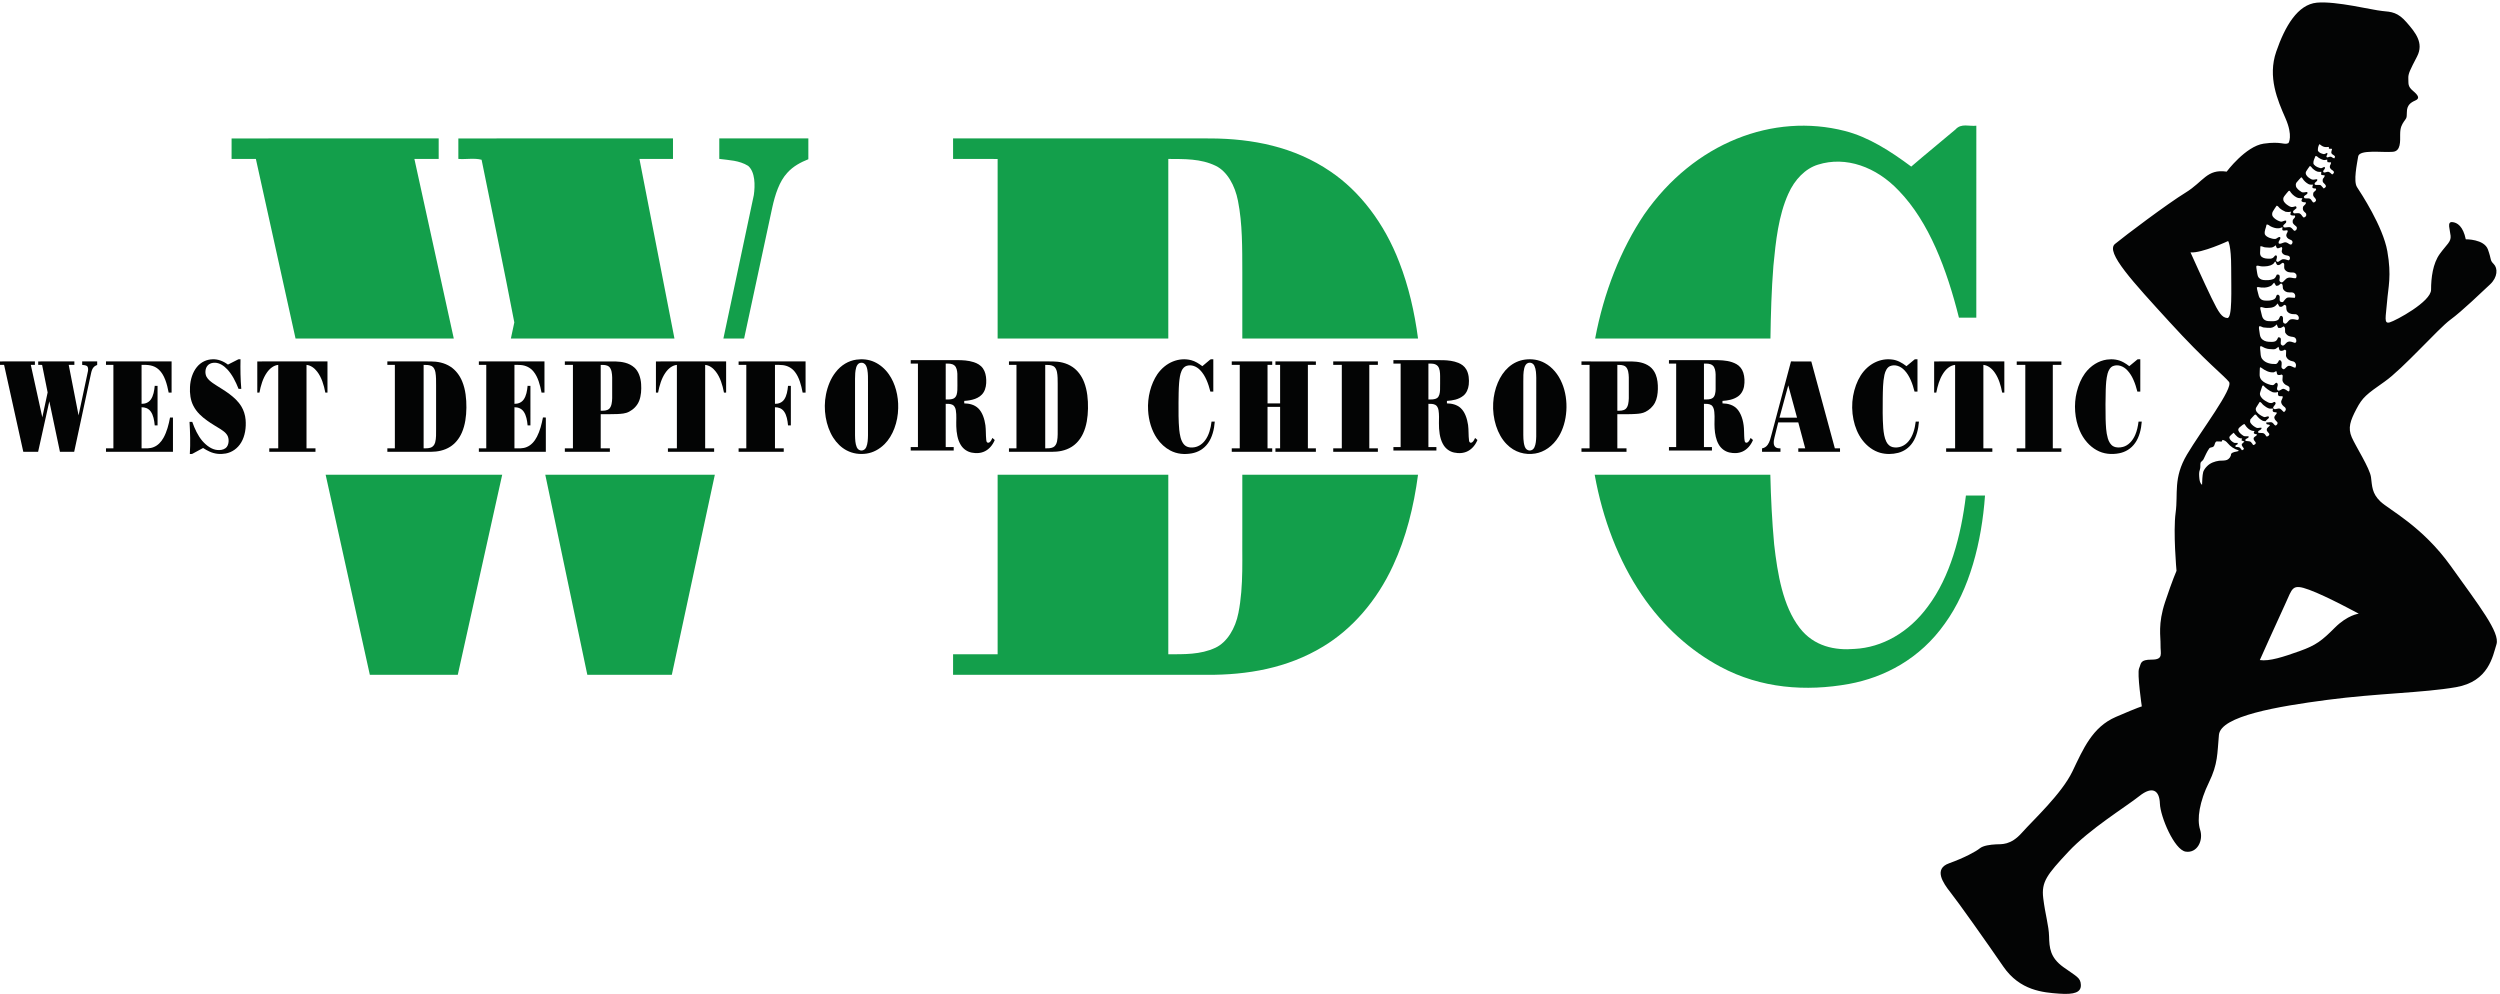
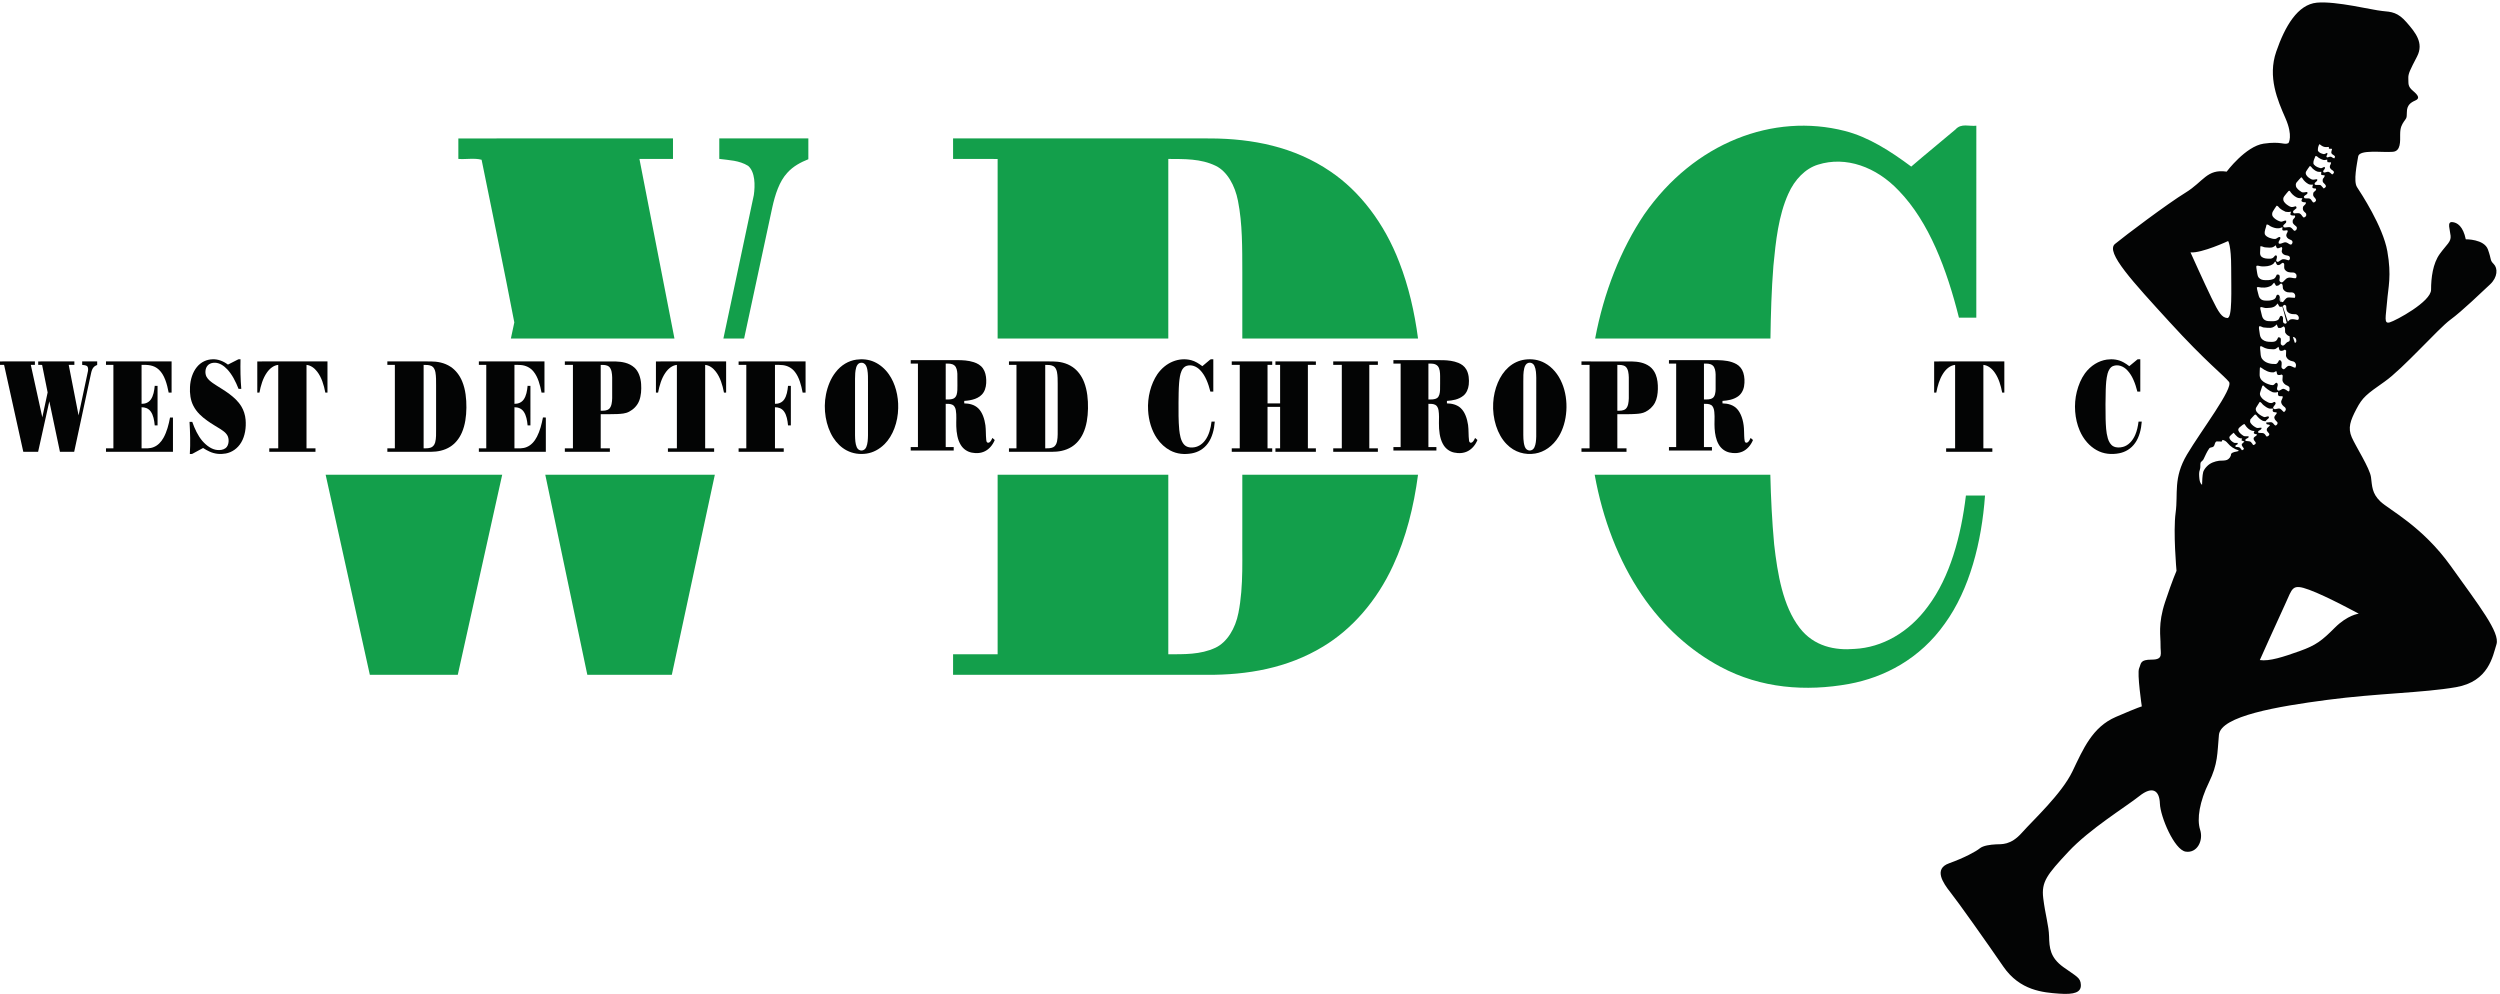
<svg xmlns="http://www.w3.org/2000/svg" width="100%" height="100%" viewBox="0 0 2809 1117" version="1.1" xml:space="preserve" style="fill-rule:evenodd;clip-rule:evenodd;stroke-linejoin:round;stroke-miterlimit:2;">
  <g transform="matrix(4.167,0,0,4.167,0,0)">
    <path d="M208.243,55.918C209.01,52.457 210.135,48.907 212.291,46.589C213.928,44.768 215.949,43.751 217.965,42.934C217.97,41.066 217.97,39.197 217.965,37.322L193.95,37.322C193.945,39.163 193.945,41.004 193.95,42.845C196.562,43.197 199.314,43.225 201.739,44.727C203.631,46.388 203.641,49.931 203.263,52.596C200.531,65.494 197.796,78.389 195.057,91.283L200.644,91.283C203.177,79.494 205.709,67.706 208.243,55.918Z" style="fill:rgb(19,159,75);fill-rule:nonzero;" />
    <path d="M172.418,42.858L181.466,42.858L181.466,37.322C162.172,37.322 142.884,37.315 123.59,37.329L123.59,42.851C125.658,43.018 127.896,42.547 129.86,43.08C132.809,57.689 135.872,72.285 138.681,86.936C138.374,88.386 138.062,89.833 137.754,91.283L181.862,91.283C178.715,75.141 175.568,58.999 172.418,42.858Z" style="fill:rgb(19,159,75);fill-rule:nonzero;" />
-     <path d="M111.738,42.858L118.288,42.858L118.288,37.322C99.673,37.322 81.058,37.315 62.448,37.329C62.448,39.17 62.448,41.011 62.443,42.851C64.63,42.865 66.812,42.858 68.994,42.858C72.562,59 76.125,75.141 79.692,91.283L122.36,91.283C118.818,75.141 115.279,58.999 111.738,42.858Z" style="fill:rgb(19,159,75);fill-rule:nonzero;" />
    <path d="M99.725,181.963L123.435,181.963C127.432,163.976 131.423,145.989 135.416,128.001L87.804,128.001C91.777,145.989 95.752,163.976 99.725,181.963Z" style="fill:rgb(19,159,75);fill-rule:nonzero;" />
    <path d="M158.368,181.956C165.966,181.977 173.558,181.956 181.15,181.963C185.021,163.976 188.887,145.989 192.752,128.001L147.028,128.001C150.813,145.985 154.593,163.97 158.368,181.956Z" style="fill:rgb(19,159,75);fill-rule:nonzero;" />
    <path d="M334.979,142.494C334.865,150.079 335.404,157.838 333.933,165.256C333.124,169.464 330.849,173.194 327.745,174.655C323.672,176.565 319.272,176.392 315.022,176.426L315.022,128.001L269.003,128.001L269.003,176.42C264.997,176.433 260.991,176.42 256.991,176.426C256.975,178.274 256.975,180.115 256.986,181.963C279.855,181.97 302.73,181.963 325.599,181.963C336.202,181.998 347.044,180.247 356.781,174.329C364.482,169.693 371.225,162.101 375.655,152.453C379.13,144.991 381.224,136.62 382.362,128.001L334.979,128.001L334.979,142.494Z" style="fill:rgb(19,159,75);fill-rule:nonzero;" />
    <path d="M315.022,42.858C319.303,42.893 323.734,42.734 327.823,44.72C330.885,46.208 333.005,50.007 333.808,54.139C335.042,60.374 334.954,66.9 334.979,73.302L334.979,91.283L382.365,91.283C381.423,84.144 379.822,77.189 377.309,70.721C373.282,60.208 366.664,51.592 358.787,46.27C348.894,39.502 337.612,37.412 326.615,37.328C303.403,37.315 280.197,37.322 256.986,37.322C256.975,39.169 256.975,41.01 256.991,42.858C260.991,42.865 264.997,42.851 269.003,42.865L269.003,91.283L315.022,91.283L315.022,42.858Z" style="fill:rgb(19,159,75);fill-rule:nonzero;" />
    <path d="M442.658,160.343C448.473,168.946 455.878,175.507 463.916,179.797C474.851,185.666 486.983,186.51 498.565,184.42C508.126,182.656 517.698,177.666 524.42,168.136C531.095,158.911 534.344,146.191 535.246,133.609L530.094,133.609C528.788,144.523 525.829,155.554 519.865,163.499C514.703,170.579 507.437,174.607 500.073,174.974C494.88,175.417 489.113,174.351 485.241,169.271C480.733,163.402 479.297,154.772 478.385,146.751C477.81,140.524 477.509,134.268 477.356,128.001L429.992,128.001C432.138,139.959 436.451,151.234 442.658,160.343Z" style="fill:rgb(19,159,75);fill-rule:nonzero;" />
    <path d="M478.188,71.642C478.82,65.019 479.562,58.14 482.179,52.319C483.91,48.374 486.843,45.433 490.185,44.402C497.746,42.014 505.929,45.011 511.967,51.385C520.195,59.856 524.979,72.763 528.213,85.649C529.773,85.656 531.338,85.656 532.898,85.656C532.908,68.403 532.898,51.15 532.903,33.896C531.027,34.139 528.856,33.135 527.275,34.914C523.315,38.284 519.289,41.509 515.351,44.921C509.738,40.741 503.851,36.955 497.492,35.322C478.199,30.36 456.853,38.409 443.358,57.814C436.989,67.289 432.432,78.92 430.12,91.283L477.385,91.283C477.483,84.724 477.667,78.17 478.188,71.642Z" style="fill:rgb(19,159,75);fill-rule:nonzero;" />
    <path d="M53.088,98.969C54.22,97.572 55.777,96.922 57.298,96.879C58.755,96.808 60.199,97.364 61.463,98.311C62.358,97.855 63.254,97.406 64.149,96.949C64.37,96.817 64.617,96.889 64.852,96.874C64.799,99.539 64.829,102.21 65.062,104.861C64.815,104.862 64.57,104.862 64.325,104.858C63.55,102.89 62.598,100.99 61.284,99.591C60.351,98.597 59.215,97.849 58.002,97.812C57.274,97.785 56.477,97.953 55.924,98.64C55.311,99.365 55.215,100.716 55.691,101.599C56.12,102.373 56.771,102.846 57.391,103.298C58.872,104.323 60.426,105.156 61.878,106.259C63.054,107.145 64.209,108.167 65.071,109.578C65.698,110.603 66.113,111.861 66.225,113.18C66.409,115.298 66.067,117.56 65.064,119.257C64.06,120.982 62.485,121.979 60.888,122.281C59.417,122.55 57.889,122.413 56.484,121.754C55.894,121.487 55.321,121.157 54.76,120.798C53.816,121.311 52.871,121.823 51.928,122.338C51.694,122.476 51.432,122.389 51.185,122.41C51.371,119.525 51.272,116.627 51.106,113.746C51.35,113.745 51.594,113.745 51.839,113.745C52.506,115.644 53.36,117.468 54.544,118.871C55.683,120.179 57.085,121.208 58.61,121.343C59.361,121.39 60.161,121.335 60.832,120.834C61.769,120.147 61.917,118.225 61.193,117.221C60.731,116.554 60.112,116.138 59.512,115.74C58.284,114.967 57.029,114.269 55.838,113.396C54.432,112.388 53.031,111.183 52.124,109.387C51.364,107.918 51.128,106.077 51.232,104.323C51.322,102.315 51.967,100.332 53.088,98.969Z" style="fill:rgb(3,4,4);fill-rule:nonzero;" />
    <path d="M231.786,97.898C231.347,98.054 231.019,98.541 230.863,99.095C230.584,100.057 230.559,101.106 230.553,102.125C230.554,107.216 230.55,112.307 230.554,117.398C230.577,118.479 230.609,119.624 231.018,120.588C231.542,121.804 233.075,121.774 233.584,120.549C233.986,119.595 234.022,118.462 234.046,117.394C234.05,112.615 234.047,107.836 234.047,103.056C234.046,101.944 234.074,100.815 233.879,99.727C233.778,99.17 233.606,98.604 233.268,98.232C232.86,97.786 232.28,97.722 231.786,97.898ZM230.925,96.973C232.538,96.746 234.198,96.9 235.741,97.591C237.234,98.269 238.621,99.404 239.695,100.952C241.399,103.379 242.29,106.746 242.189,110.062C242.127,113.811 240.772,117.519 238.505,119.763C237.099,121.163 235.41,122.049 233.668,122.305C231.852,122.575 229.974,122.34 228.269,121.435C226.878,120.704 225.628,119.507 224.657,117.989C222.666,114.83 221.922,110.359 222.717,106.37C223.161,104.12 224.031,102.001 225.299,100.394C226.8,98.417 228.839,97.26 230.925,96.973Z" style="fill:rgb(3,4,4);fill-rule:nonzero;" />
    <path d="M0,97.458C3.136,97.456 6.273,97.457 9.41,97.457L9.41,98.39L8.306,98.39C9.34,103.102 10.372,107.815 11.408,112.527C11.89,110.291 12.373,108.055 12.846,105.816C12.373,103.348 11.856,100.888 11.36,98.427C11.029,98.337 10.651,98.416 10.303,98.388L10.303,97.458C13.554,97.456 16.804,97.457 20.055,97.457L20.055,98.39L18.531,98.39C19.416,102.926 20.299,107.463 21.185,111.998C22.037,108.01 22.883,104.021 23.728,100.03C23.792,99.581 23.79,98.984 23.471,98.705C23.063,98.451 22.599,98.447 22.159,98.387C22.158,98.077 22.158,97.767 22.159,97.457L26.206,97.457L26.206,98.402C25.866,98.54 25.525,98.712 25.249,99.018C24.886,99.409 24.697,100.007 24.567,100.59C23.045,107.67 21.526,114.749 20.002,121.829C18.723,121.828 17.443,121.831 16.163,121.828C15.211,117.289 14.257,112.75 13.3,108.213C12.293,112.752 11.285,117.29 10.277,121.829L6.282,121.829C4.556,114.016 2.831,106.202 1.103,98.39C0.736,98.39 0.368,98.391 0,98.388L0,97.458Z" style="fill:rgb(3,4,4);fill-rule:nonzero;" />
    <path d="M28.579,97.457L46.269,97.457L46.269,105.864C46.005,105.866 45.743,105.866 45.481,105.866C45.042,103.557 44.369,101.094 42.842,99.68C41.492,98.397 39.764,98.342 38.172,98.392C38.176,101.89 38.172,105.389 38.174,108.886C39.07,108.902 40.037,108.616 40.673,107.716C41.371,106.728 41.597,105.342 41.725,104.037C41.977,104.04 42.23,104.039 42.484,104.039C42.485,107.591 42.484,111.145 42.484,114.697C42.23,114.698 41.976,114.698 41.722,114.698C41.597,113.358 41.355,111.932 40.623,110.937C39.99,110.075 39.049,109.802 38.174,109.815C38.173,113.509 38.174,117.202 38.174,120.895C39.274,120.881 40.404,121.005 41.467,120.545C42.528,120.13 43.453,119.203 44.102,118.017C44.992,116.415 45.493,114.497 45.849,112.579C46.111,112.577 46.374,112.578 46.637,112.579C46.638,115.662 46.638,118.746 46.638,121.829L28.579,121.829L28.579,120.896C29.244,120.895 29.911,120.897 30.576,120.896L30.576,98.39C29.911,98.389 29.244,98.391 28.579,98.39L28.579,97.457Z" style="fill:rgb(3,4,4);fill-rule:nonzero;" />
    <path d="M69.375,97.458C75.684,97.456 81.992,97.457 88.3,97.457C88.3,100.26 88.301,103.062 88.3,105.866C88.107,105.866 87.914,105.866 87.721,105.864C87.336,103.797 86.694,101.73 85.531,100.223C84.763,99.199 83.739,98.494 82.649,98.391L82.649,120.895C83.455,120.897 84.261,120.895 85.067,120.896C85.066,121.207 85.066,121.518 85.067,121.829C80.914,121.829 76.761,121.83 72.607,121.828L72.607,120.897C73.413,120.895 74.219,120.897 75.025,120.895L75.025,98.39C73.823,98.502 72.716,99.349 71.918,100.531C70.893,102.01 70.316,103.933 69.954,105.866C69.76,105.866 69.568,105.866 69.376,105.864C69.375,103.062 69.376,100.26 69.375,97.458Z" style="fill:rgb(3,4,4);fill-rule:nonzero;" />
    <path d="M176.868,97.458C183.177,97.456 189.485,97.457 195.794,97.457L195.794,105.866C195.6,105.866 195.407,105.866 195.215,105.864C194.829,103.797 194.187,101.73 193.024,100.223C192.256,99.199 191.233,98.494 190.142,98.391L190.142,120.895C190.948,120.897 191.754,120.895 192.56,120.896C192.559,121.207 192.559,121.518 192.56,121.829C188.407,121.829 184.254,121.83 180.1,121.828L180.1,120.897C180.906,120.895 181.712,120.897 182.518,120.895L182.518,98.39C181.316,98.502 180.209,99.349 179.411,100.531C178.386,102.01 177.809,103.933 177.447,105.866C177.253,105.866 177.061,105.866 176.869,105.864C176.868,103.062 176.869,100.26 176.868,97.458Z" style="fill:rgb(3,4,4);fill-rule:nonzero;" />
    <path d="M114.226,98.39L114.226,120.896C114.845,120.897 115.473,120.903 116.08,120.715C116.647,120.563 117.149,120.025 117.343,119.289C117.644,118.161 117.576,116.941 117.588,115.764L117.588,103.875C117.583,102.704 117.616,101.512 117.407,100.366C117.278,99.641 116.918,98.96 116.379,98.701C115.692,98.37 114.946,98.396 114.226,98.39ZM104.447,97.457C108.329,97.457 112.211,97.456 116.093,97.458C117.932,97.461 119.818,97.791 121.485,98.887C122.821,99.754 123.957,101.174 124.659,102.928C125.524,105.062 125.784,107.535 125.761,109.934C125.737,112.253 125.424,114.632 124.534,116.654C123.82,118.298 122.714,119.617 121.433,120.436C119.804,121.485 117.971,121.816 116.178,121.828C112.268,121.83 108.357,121.829 104.446,121.829C104.445,121.518 104.445,121.207 104.446,120.896C105.121,120.895 105.796,120.897 106.471,120.895L106.471,98.391C105.796,98.389 105.121,98.391 104.446,98.39C104.445,98.078 104.445,97.768 104.447,97.457Z" style="fill:rgb(3,4,4);fill-rule:nonzero;" />
    <path d="M129.121,97.457L146.812,97.457L146.812,105.864C146.548,105.866 146.285,105.866 146.024,105.866C145.627,103.807 145.072,101.667 143.869,100.195C142.942,99.039 141.672,98.525 140.429,98.424C139.858,98.376 139.286,98.391 138.716,98.391C138.717,101.889 138.716,105.387 138.717,108.886C139.609,108.902 140.573,108.619 141.209,107.724C141.912,106.737 142.139,105.345 142.267,104.037C142.52,104.04 142.772,104.039 143.026,104.039C143.028,107.591 143.026,111.145 143.027,114.697C142.772,114.698 142.518,114.698 142.265,114.698C142.141,113.379 141.906,111.981 141.201,110.985C140.569,110.088 139.607,109.801 138.717,109.815C138.716,113.509 138.717,117.202 138.716,120.895C139.833,120.882 140.983,121.006 142.061,120.525C143.183,120.072 144.138,119.036 144.79,117.749C145.597,116.197 146.046,114.381 146.402,112.57C146.66,112.581 146.92,112.578 147.179,112.578C147.18,115.661 147.18,118.745 147.18,121.829L129.121,121.829C129.119,121.518 129.119,121.208 129.121,120.896C129.787,120.895 130.451,120.897 131.118,120.896L131.118,98.39C130.451,98.389 129.787,98.391 129.121,98.39C129.119,98.078 129.119,97.768 129.121,97.457Z" style="fill:rgb(3,4,4);fill-rule:nonzero;" />
    <path d="M161.977,98.392C161.977,102.51 161.978,106.63 161.977,110.75C162.742,110.734 163.586,110.811 164.258,110.233C164.926,109.591 165.036,108.396 165.07,107.379C165.084,105.509 165.084,103.64 165.07,101.771C165.037,100.751 164.928,99.551 164.256,98.907C163.583,98.334 162.742,98.409 161.977,98.392ZM152.305,97.457C156.853,97.461 161.402,97.449 165.95,97.463C167.707,97.532 169.573,97.79 171.072,99.127C172.17,100.101 172.771,101.828 172.875,103.549C172.973,105.084 172.886,106.706 172.342,108.092C171.775,109.499 170.724,110.436 169.635,111.011C168.634,111.545 167.542,111.575 166.48,111.643C164.98,111.716 163.478,111.671 161.977,111.685C161.978,114.756 161.976,117.826 161.978,120.897C162.801,120.897 163.625,120.896 164.449,120.898C164.448,121.208 164.448,121.518 164.449,121.829C160.401,121.83 156.353,121.83 152.305,121.83C152.303,121.518 152.303,121.208 152.305,120.897C153.032,120.896 153.759,120.898 154.487,120.896C154.486,113.394 154.486,105.893 154.487,98.392C153.759,98.389 153.032,98.392 152.305,98.39C152.303,98.079 152.303,97.769 152.305,97.457Z" style="fill:rgb(3,4,4);fill-rule:nonzero;" />
    <path d="M199.159,97.458C205.178,97.455 211.198,97.457 217.217,97.457L217.217,105.865L216.429,105.865C216.039,103.835 215.493,101.73 214.324,100.257C213.461,99.151 212.281,98.598 211.107,98.456C210.394,98.359 209.677,98.398 208.964,98.39C208.964,101.889 208.963,105.387 208.964,108.887C209.853,108.902 210.817,108.621 211.447,107.721C212.136,106.728 212.363,105.344 212.485,104.04C212.738,104.039 212.991,104.039 213.247,104.039C213.249,107.591 213.247,111.143 213.248,114.697C212.992,114.698 212.738,114.698 212.486,114.697C212.36,113.358 212.122,111.929 211.395,110.929C210.767,110.071 209.832,109.803 208.964,109.815C208.963,113.508 208.964,117.202 208.964,120.896C209.752,120.897 210.541,120.895 211.33,120.897C211.328,121.207 211.328,121.518 211.33,121.828C207.273,121.83 203.216,121.83 199.159,121.828C199.158,121.518 199.158,121.207 199.159,120.897C199.851,120.895 200.542,120.897 201.235,120.896L201.235,98.39C200.542,98.388 199.851,98.391 199.159,98.388C199.158,98.078 199.158,97.768 199.159,97.458Z" style="fill:rgb(3,4,4);fill-rule:nonzero;" />
    <path d="M255.005,107.716C255.66,107.717 256.328,107.743 256.969,107.526C257.39,107.385 257.776,107.001 257.941,106.453C258.191,105.638 258.155,104.736 258.16,103.875C258.152,102.848 258.174,101.821 258.146,100.795C258.105,99.965 257.933,99.022 257.368,98.549C256.664,97.967 255.8,98.044 255.006,98.04C255.004,101.265 255.007,104.49 255.005,107.716ZM245.569,97.108C249.719,97.106 253.87,97.108 258.022,97.107C259.548,97.102 261.091,97.178 262.581,97.66C263.487,97.964 264.417,98.426 265.063,99.368C265.644,100.198 265.904,101.344 265.933,102.461C265.977,103.606 265.799,104.816 265.251,105.727C264.679,106.694 263.797,107.219 262.929,107.546C261.975,107.899 260.984,108.037 260,108.1C259.997,108.322 259.996,108.545 260,108.767C261.319,108.804 262.716,109.066 263.81,110.131C264.897,111.204 265.471,112.96 265.713,114.691C265.87,115.965 265.796,117.268 265.927,118.547C265.961,118.802 265.981,119.102 266.154,119.266C266.374,119.46 266.671,119.385 266.885,119.204C267.2,118.933 267.405,118.501 267.598,118.083C267.806,118.269 268.016,118.456 268.227,118.644C267.661,120.034 266.702,121.108 265.596,121.663C264.466,122.237 263.221,122.279 262.036,122.048C260.909,121.827 259.789,121.163 259.058,119.962C258.196,118.569 257.907,116.718 257.854,114.953C257.803,113.497 257.976,112.017 257.728,110.58C257.618,109.963 257.312,109.387 256.858,109.16C256.268,108.864 255.623,108.883 255.004,108.888C255.007,112.774 255.004,116.659 255.005,120.545C255.724,120.547 256.441,120.545 257.161,120.546C257.159,120.857 257.159,121.168 257.161,121.479C253.297,121.479 249.433,121.48 245.569,121.478C245.567,121.168 245.567,120.857 245.569,120.547C246.217,120.544 246.865,120.548 247.515,120.545C247.514,113.043 247.514,105.542 247.515,98.041C246.865,98.037 246.217,98.042 245.568,98.039C245.567,97.728 245.567,97.418 245.569,97.108Z" style="fill:rgb(3,4,4);fill-rule:nonzero;" />
    <path d="M281.837,98.39L281.837,120.896C282.553,120.89 283.295,120.919 283.981,120.597C284.504,120.351 284.887,119.723 285.024,119.014C285.272,117.764 285.181,116.456 285.2,115.178L285.2,103.519C285.196,102.44 285.21,101.341 285.003,100.29C284.867,99.594 284.51,98.954 283.994,98.703C283.305,98.369 282.558,98.395 281.837,98.39ZM272.058,97.457C275.969,97.457 279.879,97.456 283.79,97.458C285.644,97.472 287.545,97.824 289.212,98.965C290.539,99.861 291.654,101.313 292.333,103.084C293.176,105.256 293.411,107.752 293.369,110.171C293.326,112.489 292.981,114.865 292.054,116.856C291.307,118.482 290.171,119.761 288.874,120.543C287.233,121.54 285.406,121.835 283.619,121.829C279.766,121.829 275.911,121.83 272.058,121.829C272.056,121.518 272.056,121.207 272.059,120.896C272.733,120.895 273.408,120.897 274.083,120.895L274.083,98.391C273.408,98.388 272.733,98.391 272.059,98.39C272.056,98.078 272.056,97.768 272.058,97.457Z" style="fill:rgb(3,4,4);fill-rule:nonzero;" />
    <path d="M312.071,100.909C314.345,97.64 317.941,96.284 321.193,97.12C322.264,97.395 323.256,98.033 324.202,98.737C324.865,98.162 325.544,97.619 326.211,97.051C326.477,96.751 326.843,96.92 327.159,96.88C327.158,99.787 327.16,102.694 327.158,105.601C326.896,105.601 326.632,105.601 326.369,105.6C325.824,103.428 325.018,101.253 323.631,99.826C322.614,98.752 321.235,98.247 319.961,98.65C319.398,98.824 318.904,99.319 318.612,99.984C318.171,100.964 318.046,102.123 317.94,103.239C317.799,104.999 317.804,106.77 317.781,108.537C317.771,110.991 317.748,113.456 317.973,115.896C318.127,117.247 318.368,118.701 319.128,119.69C319.78,120.546 320.752,120.726 321.627,120.651C322.868,120.589 324.093,119.911 324.962,118.718C325.967,117.379 326.466,115.52 326.686,113.681L327.554,113.681C327.402,115.801 326.855,117.945 325.73,119.499C324.597,121.105 322.984,121.946 321.373,122.243C319.422,122.595 317.377,122.453 315.535,121.464C314.18,120.741 312.932,119.636 311.953,118.186C310.55,116.128 309.721,113.414 309.577,110.646C309.368,107.128 310.309,103.53 312.071,100.909Z" style="fill:rgb(3,4,4);fill-rule:nonzero;" />
    <path d="M411.985,97.894C411.493,98.064 411.154,98.649 411.007,99.273C410.717,100.452 410.749,101.708 410.748,102.932C410.747,107.364 410.747,111.798 410.748,116.23C410.758,117.644 410.686,119.143 411.156,120.453C411.614,121.759 413.188,121.829 413.745,120.618C414.141,119.762 414.197,118.719 414.234,117.738C414.252,112.454 414.24,107.169 414.241,101.886C414.215,100.79 414.189,99.614 413.746,98.653C413.387,97.876 412.611,97.655 411.985,97.894ZM411.204,96.96C413.017,96.72 414.892,96.965 416.581,97.914C418.528,98.976 420.209,100.918 421.213,103.395C423.073,107.857 422.71,113.802 420.269,117.752C418.717,120.296 416.379,121.899 413.952,122.29C411.274,122.731 408.403,121.999 406.244,119.751C403.717,117.201 402.383,112.83 402.627,108.646C402.839,104.839 404.35,101.153 406.748,99.034C408.069,97.846 409.626,97.171 411.204,96.96Z" style="fill:rgb(3,4,4);fill-rule:nonzero;" />
-     <path d="M501.73,101.231C503.782,98.026 507.089,96.521 510.195,96.943C511.574,97.093 512.879,97.805 514.062,98.734C514.81,98.123 515.544,97.48 516.3,96.884C516.542,96.858 516.788,96.88 517.034,96.875C517.033,99.782 517.034,102.689 517.033,105.596C516.768,105.596 516.505,105.596 516.244,105.595C515.703,103.445 514.909,101.292 513.546,99.864C512.474,98.712 510.982,98.178 509.646,98.72C508.848,99.047 508.343,100.056 508.123,101.081C507.693,103.083 507.711,105.187 507.668,107.251C507.645,109.99 507.603,112.738 507.807,115.468C507.924,116.729 508.102,118.037 508.639,119.112C509.025,119.895 509.662,120.422 510.353,120.569C511.869,120.895 513.521,120.36 514.656,118.943C515.776,117.597 516.33,115.623 516.56,113.677L517.429,113.677C517.28,115.717 516.773,117.779 515.727,119.317C514.724,120.828 513.296,121.722 511.831,122.105C510.242,122.507 508.589,122.531 507,122.1C505.173,121.583 503.451,120.366 502.127,118.603C499.847,115.585 498.94,110.941 499.668,106.792C500.028,104.764 500.723,102.829 501.73,101.231Z" style="fill:rgb(3,4,4);fill-rule:nonzero;" />
    <path d="M562.194,100.669C563.755,98.551 565.902,97.276 568.104,96.959C569.642,96.748 571.24,96.924 572.671,97.746C573.179,98.028 573.668,98.366 574.144,98.735C574.892,98.125 575.627,97.482 576.381,96.885C576.624,96.858 576.869,96.881 577.116,96.876C577.115,99.783 577.116,102.69 577.115,105.597C576.85,105.597 576.587,105.597 576.326,105.596C575.786,103.447 574.992,101.296 573.632,99.868C572.573,98.725 571.105,98.195 569.778,98.699C569.052,98.973 568.536,99.818 568.294,100.74C567.929,102.12 567.85,103.597 567.797,105.048C567.73,107.687 567.703,110.329 567.765,112.97C567.826,114.731 567.873,116.54 568.36,118.201C568.632,119.137 569.149,119.995 569.87,120.357C570.695,120.771 571.61,120.714 572.463,120.497C573.848,120.132 575.06,118.889 575.749,117.256C576.225,116.16 576.487,114.922 576.643,113.678L577.511,113.678C577.36,115.773 576.825,117.892 575.723,119.443C574.618,121.041 573.035,121.9 571.448,122.216C569.393,122.613 567.228,122.456 565.301,121.355C563.424,120.309 561.781,118.47 560.774,116.098C559.422,112.968 559.133,109.061 559.994,105.636C560.453,103.799 561.181,102.064 562.194,100.669Z" style="fill:rgb(3,4,4);fill-rule:nonzero;" />
    <path d="M332.133,97.457L343.043,97.457L343.043,98.39C342.622,98.391 342.201,98.389 341.78,98.391C341.784,101.85 341.774,105.312 341.785,108.772C342.913,108.763 344.042,108.77 345.171,108.768L345.171,98.39C344.751,98.389 344.331,98.39 343.911,98.39C343.91,98.078 343.91,97.768 343.911,97.457C347.546,97.457 351.182,97.456 354.818,97.458L354.818,98.389C354.1,98.391 353.38,98.389 352.661,98.39L352.661,120.896C353.38,120.897 354.099,120.895 354.818,120.897L354.818,121.828C351.182,121.83 347.546,121.829 343.911,121.829C343.91,121.518 343.91,121.207 343.911,120.896C344.331,120.895 344.751,120.896 345.171,120.896L345.171,109.701C344.04,109.702 342.91,109.699 341.779,109.703C341.781,113.433 341.782,117.163 341.779,120.893C342.2,120.9 342.622,120.894 343.043,120.896L343.043,121.829L332.133,121.829L332.133,120.896C332.852,120.895 333.571,120.897 334.29,120.895C334.289,113.393 334.289,105.892 334.29,98.391C333.571,98.389 332.852,98.391 332.133,98.39L332.133,97.457Z" style="fill:rgb(3,4,4);fill-rule:nonzero;" />
    <path d="M359.495,97.457L371.535,97.457C371.534,97.768 371.534,98.078 371.535,98.39C370.763,98.391 369.992,98.39 369.221,98.39L369.221,120.896C369.992,120.896 370.763,120.895 371.535,120.896C371.534,121.208 371.534,121.518 371.535,121.829L359.495,121.829L359.495,120.896C360.266,120.895 361.037,120.898 361.808,120.895L361.808,98.391C361.037,98.387 360.266,98.391 359.495,98.39L359.495,97.457Z" style="fill:rgb(3,4,4);fill-rule:nonzero;" />
    <path d="M385.159,98.043C385.16,101.267 385.16,104.492 385.159,107.718C385.948,107.697 386.794,107.798 387.521,107.312C388.101,106.904 388.266,105.969 388.298,105.164C388.333,103.916 388.306,102.667 388.315,101.419C388.311,100.471 388.247,99.371 387.676,98.702C386.969,97.954 386.008,98.045 385.159,98.043ZM375.722,97.11C380.194,97.111 384.667,97.096 389.139,97.117C390.514,97.165 391.906,97.307 393.229,97.842C394.041,98.177 394.853,98.705 395.381,99.626C396.051,100.782 396.189,102.341 396.037,103.752C395.909,104.962 395.366,106.075 394.579,106.702C393.254,107.765 391.667,107.986 390.154,108.1C390.153,108.322 390.154,108.545 390.154,108.767C391.456,108.804 392.831,109.06 393.92,110.088C395.013,111.132 395.599,112.872 395.854,114.589C396.046,115.978 395.927,117.409 396.117,118.798C396.14,119.146 396.378,119.427 396.643,119.378C397.174,119.315 397.496,118.648 397.744,118.091C397.963,118.26 398.17,118.458 398.381,118.645C397.831,119.993 396.913,121.047 395.848,121.613C394.66,122.252 393.337,122.291 392.086,122.025C390.912,121.775 389.759,121.012 389.059,119.697C388.191,118.098 387.989,116.051 387.999,114.126C388.013,112.959 388.08,111.773 387.889,110.622C387.787,109.992 387.48,109.396 387.016,109.163C386.426,108.863 385.78,108.888 385.159,108.888C385.161,112.773 385.16,116.659 385.159,120.546C385.878,120.549 386.597,120.546 387.316,120.547L387.316,121.48C383.451,121.48 379.587,121.481 375.722,121.479C375.723,121.168 375.723,120.858 375.722,120.548C376.371,120.544 377.02,120.549 377.67,120.546C377.669,113.044 377.669,105.543 377.67,98.042C377.02,98.038 376.371,98.043 375.722,98.039C375.723,97.729 375.723,97.419 375.722,97.11Z" style="fill:rgb(3,4,4);fill-rule:nonzero;" />
    <path d="M436.103,98.391C436.104,102.511 436.104,106.63 436.103,110.749C436.867,110.735 437.709,110.809 438.381,110.235C439.051,109.595 439.162,108.398 439.196,107.381C439.21,105.508 439.21,103.634 439.196,101.762C439.162,100.742 439.05,99.541 438.376,98.902C437.704,98.335 436.865,98.408 436.103,98.391ZM426.431,97.457C430.949,97.459 435.468,97.451 439.986,97.462C441.637,97.511 443.356,97.737 444.827,98.817C445.498,99.315 446.074,100.055 446.438,100.961C446.929,102.166 447.064,103.571 447.031,104.925C447,106.203 446.796,107.521 446.24,108.585C445.623,109.75 444.68,110.542 443.694,111.045C442.876,111.465 441.996,111.553 441.129,111.61C439.454,111.734 437.777,111.66 436.1,111.691C436.107,114.759 436.102,117.827 436.103,120.895C436.926,120.899 437.751,120.894 438.575,120.898C438.573,121.208 438.573,121.518 438.575,121.828C434.527,121.831 430.478,121.829 426.431,121.829C426.43,121.518 426.43,121.208 426.431,120.896C427.158,120.895 427.885,120.898 428.613,120.895C428.612,113.393 428.612,105.891 428.613,98.391C427.885,98.389 427.157,98.391 426.431,98.39C426.43,98.079 426.43,97.768 426.431,97.457Z" style="fill:rgb(3,4,4);fill-rule:nonzero;" />
    <path d="M459.458,98.042L459.458,107.717C460.248,107.696 461.097,107.799 461.824,107.307C462.442,106.865 462.579,105.846 462.604,104.993C462.619,103.652 462.616,102.311 462.606,100.969C462.579,100.084 462.424,99.057 461.82,98.548C461.115,97.969 460.251,98.042 459.458,98.042ZM450.02,97.108C454.436,97.108 458.85,97.101 463.264,97.113C464.955,97.169 466.698,97.314 468.273,98.215C469.048,98.658 469.734,99.448 470.068,100.5C470.43,101.646 470.478,102.955 470.272,104.162C470.067,105.366 469.414,106.375 468.593,106.92C467.318,107.787 465.862,107.999 464.453,108.1C464.45,108.322 464.451,108.545 464.452,108.768C465.926,108.803 467.531,109.145 468.64,110.555C469.76,112.025 470.243,114.181 470.27,116.238C470.319,117.149 470.275,118.083 470.451,118.973C470.536,119.375 470.914,119.46 471.171,119.315C471.577,119.092 471.827,118.572 472.044,118.089C472.261,118.262 472.468,118.456 472.679,118.645C472.086,120.098 471.066,121.205 469.897,121.738C468.747,122.264 467.496,122.276 466.307,122.007C465.185,121.747 464.089,121.017 463.401,119.776C462.711,118.561 462.425,117.03 462.333,115.534C462.226,114.053 462.409,112.563 462.252,111.086C462.193,110.352 461.95,109.563 461.423,109.227C460.811,108.851 460.116,108.892 459.458,108.886C459.458,112.771 459.46,116.657 459.457,120.543C460.175,120.551 460.894,120.544 461.614,120.546C461.613,120.858 461.613,121.168 461.614,121.479C457.75,121.478 453.885,121.481 450.02,121.478L450.02,120.547C450.669,120.544 451.318,120.548 451.968,120.545C451.967,113.043 451.967,105.542 451.968,98.041C451.318,98.037 450.669,98.042 450.02,98.039L450.02,97.108Z" style="fill:rgb(3,4,4);fill-rule:nonzero;" />
-     <path d="M479.825,112.617C481.402,112.617 482.979,112.618 484.556,112.616C483.768,109.715 482.98,106.815 482.191,103.914C481.399,106.813 480.613,109.715 479.825,112.617ZM477.694,117.129C479.439,110.571 481.183,104.014 482.927,97.457C484.752,97.462 486.576,97.448 488.401,97.464C490.511,105.278 492.638,113.084 494.754,120.897C495.218,120.897 495.682,120.895 496.147,120.897L496.147,121.83C492.397,121.83 488.647,121.831 484.897,121.828L484.897,120.898C485.519,120.894 486.141,120.898 486.764,120.897C486.139,118.563 485.523,116.226 484.893,113.896C483.089,113.905 481.286,113.895 479.482,113.902C479.147,115.257 478.813,116.612 478.474,117.965C478.329,118.485 478.246,119.045 478.287,119.6C478.317,119.993 478.485,120.365 478.742,120.567C479.145,120.891 479.632,120.898 480.088,120.899C480.087,121.209 480.087,121.519 480.088,121.83C478.432,121.83 476.775,121.831 475.12,121.828C475.119,121.519 475.119,121.21 475.12,120.902C475.686,120.802 476.251,120.502 476.644,119.93C477.201,119.161 477.434,118.113 477.694,117.129Z" style="fill:rgb(3,4,4);fill-rule:nonzero;" />
    <path d="M521.528,97.458C527.837,97.456 534.146,97.457 540.454,97.457L540.454,105.866C540.258,105.866 540.065,105.866 539.874,105.864C539.513,103.929 538.932,102.002 537.903,100.521C537.105,99.346 536.001,98.501 534.802,98.391L534.802,120.895C535.608,120.897 536.414,120.895 537.22,120.896C537.219,121.207 537.219,121.518 537.22,121.829C533.067,121.829 528.914,121.83 524.761,121.828C524.759,121.518 524.759,121.207 524.761,120.897C525.566,120.895 526.373,120.897 527.179,120.896L527.179,98.39C525.867,98.508 524.685,99.508 523.866,100.843C522.966,102.281 522.445,104.065 522.107,105.866C521.913,105.866 521.719,105.866 521.529,105.864C521.528,103.062 521.529,100.26 521.528,97.458Z" style="fill:rgb(3,4,4);fill-rule:nonzero;" />
-     <path d="M543.795,97.458C547.809,97.457 551.821,97.456 555.835,97.458C555.834,97.768 555.834,98.078 555.835,98.389C555.064,98.391 554.292,98.389 553.521,98.39L553.521,120.896L555.835,120.896C555.833,121.208 555.833,121.518 555.835,121.829L543.795,121.829C543.794,121.518 543.794,121.208 543.795,120.896C544.566,120.895 545.337,120.899 546.108,120.895L546.108,98.391C545.337,98.387 544.565,98.391 543.795,98.39C543.794,98.078 543.794,97.768 543.795,97.458Z" style="fill:rgb(3,4,4);fill-rule:nonzero;" />
-     <path d="M629.573,169.252C626.114,172.712 624.541,173.97 620.138,175.542C615.735,177.115 611.922,178.373 609.347,177.98C609.347,177.98 614.182,167.188 616.187,162.883C618.192,158.579 617.936,157.301 622.654,159.031C627.372,160.76 636.021,165.478 636.021,165.478C636.021,165.478 633.033,165.793 629.573,169.252ZM609.02,116.185C609.325,115.956 609.884,115.836 609.798,115.334C609.334,115.254 608.864,115.535 608.412,115.336C607.823,115.037 607.253,114.642 606.873,114.079C606.654,113.807 606.707,113.422 606.783,113.106C607.117,112.678 607.532,112.328 607.882,111.915C608.014,111.708 608.332,111.773 608.436,111.977C608.88,112.594 609.45,113.123 610.125,113.455C610.368,113.569 610.643,113.553 610.904,113.571C611.121,113.197 611.52,113.009 611.783,112.679C611.825,112.516 611.786,112.378 611.664,112.267C611.229,112.238 610.821,112.59 610.386,112.417C609.69,112.109 608.999,111.704 608.523,111.081C608.266,110.749 608.13,110.26 608.367,109.876C608.667,109.366 608.997,108.875 609.31,108.374C609.793,108.442 609.964,108.992 610.342,109.247C610.915,109.672 611.514,110.208 612.261,110.187C612.482,110.195 612.704,110.181 612.926,110.173C612.868,110.443 612.676,110.795 612.938,111.013C613.213,111.193 613.546,111.154 613.855,111.202C613.939,111.323 613.934,111.44 613.837,111.554C613.623,111.928 613.138,112.233 613.275,112.732C613.356,113.224 613.797,113.488 614.073,113.855C614.28,114.235 613.892,114.733 613.52,114.749C613.142,114.523 612.971,113.996 612.514,113.866C612.04,113.782 611.568,113.953 611.091,113.903C611.064,114.103 611.075,114.327 611.284,114.415C611.554,114.461 611.827,114.487 612.081,114.604C611.914,115.09 611.276,115.232 611.226,115.776C611.133,116.312 611.681,116.585 611.894,116.996C611.956,117.41 611.509,117.739 611.135,117.693C610.883,117.336 610.654,116.879 610.199,116.778C609.784,116.733 609.364,116.754 608.948,116.709C608.926,116.54 608.819,116.28 609.02,116.185ZM607.734,118.007C607.594,118.3 607.705,118.635 607.906,118.865C608.036,119.071 608.283,119.245 608.25,119.521C608.136,119.816 607.833,119.966 607.545,120.008C607.351,119.722 607.182,119.41 606.925,119.18C606.49,118.85 605.914,119.045 605.442,118.828C605.468,118.691 605.435,118.531 605.519,118.415C605.804,118.221 606.194,118.162 606.368,117.829C606.346,117.784 606.303,117.697 606.282,117.653C605.806,117.565 605.266,117.771 604.844,117.453C604.299,117.084 603.719,116.645 603.523,115.968C603.477,115.512 603.89,115.236 604.188,114.986C604.515,114.75 604.797,114.413 605.206,114.333C605.79,115.307 606.72,116.274 607.917,116.211C607.821,116.421 607.615,116.679 607.783,116.908C608.047,117.029 608.336,117.074 608.613,117.157C608.47,117.588 607.97,117.654 607.734,118.007ZM605.06,120.995C604.976,121.243 604.744,121.367 604.507,121.399C604.338,121.164 604.181,120.912 603.961,120.725C603.618,120.48 603.182,120.561 602.791,120.51C602.79,120.371 602.789,120.235 602.79,120.098C602.977,119.994 603.161,119.886 603.345,119.776C603.358,119.662 603.37,119.549 603.383,119.438C603.052,119.415 602.705,119.49 602.388,119.383C601.85,119.089 601.263,118.672 601.137,118.012C601.09,117.782 601.27,117.624 601.403,117.473C601.672,117.179 601.979,116.926 602.291,116.683C602.874,117.416 603.561,118.296 604.584,118.228C604.509,118.389 604.44,118.554 604.38,118.725C604.633,118.876 604.917,118.958 605.197,119.041C605.012,119.302 604.734,119.463 604.516,119.69C604.306,120.229 604.902,120.548 605.06,120.995ZM603.584,121.623C602.925,121.872 602.062,121.784 601.591,122.405C601.582,123.104 601.101,123.723 600.504,124.009C599.825,124.264 599.086,124.168 598.38,124.234C597.193,124.404 595.976,124.824 595.108,125.718C594.681,126.147 594.303,126.65 594.087,127.228C593.817,128.37 593.822,129.555 593.769,130.722C593.236,130.35 593.118,129.642 593.043,129.027C592.974,128.228 592.874,127.378 593.186,126.617C593.396,126.03 593.246,125.389 593.359,124.785C593.546,124.38 594.014,124.212 594.181,123.791C594.644,122.821 595.068,121.822 595.686,120.945C595.981,120.507 596.626,120.75 596.924,120.32C597.263,119.94 597.158,119.206 597.699,119.023C598.158,119.005 598.617,119.074 599.077,119.061C599.136,118.91 599.197,118.762 599.259,118.615C599.841,118.687 600.33,119.055 600.694,119.512C601.455,120.433 602.475,121.11 603.609,121.423C603.602,121.473 603.59,121.574 603.584,121.623ZM600.56,85.751C599.145,85.633 598.319,84.454 596.314,80.326C594.309,76.198 590.653,68.06 590.653,68.06C593.72,68.296 600.796,64.994 600.796,64.994C600.796,64.994 601.622,66.055 601.622,72.188C601.622,78.321 601.975,85.869 600.56,85.751ZM608.559,71.632C609.058,71.614 609.524,71.849 610.025,71.831C610.965,71.847 611.968,71.797 612.792,71.265C613.058,71.109 613.249,70.854 613.398,70.584C613.446,70.577 613.542,70.563 613.589,70.557C613.771,70.893 613.815,71.53 614.312,71.474C614.776,71.517 615.05,71.078 615.422,70.886C615.685,70.805 615.918,71.034 615.923,71.301C615.95,71.793 615.786,72.369 616.154,72.769C616.647,73.446 617.531,73.493 618.281,73.48C618.694,73.448 619.058,73.745 619.227,74.117C619.226,74.432 619.323,74.916 618.942,75.034C618.257,75.053 617.571,74.678 616.891,74.932C616.24,75.125 615.945,75.852 615.348,76.138C615.001,76.175 614.618,75.926 614.614,75.538C614.691,75.066 614.858,74.507 614.53,74.094C614.346,74.003 614.134,74.046 613.938,74.036C613.722,74.495 613.51,75.033 613.018,75.241C612.147,75.585 611.189,75.594 610.272,75.5C609.643,75.411 608.997,75.033 608.796,74.375C608.595,73.68 608.541,72.949 608.414,72.237C608.409,72.027 608.313,71.737 608.559,71.632ZM609.493,66.402C609.989,66.328 610.388,66.724 610.881,66.707C611.587,66.73 612.349,66.917 613.012,66.572C613.244,66.464 613.438,66.288 613.638,66.129C613.756,66.39 613.776,66.72 614.001,66.915C614.464,67.068 614.829,66.64 615.278,66.627C615.478,66.93 615.33,67.267 615.271,67.59C615.159,68.083 615.548,68.534 615.968,68.698C616.349,68.885 616.793,68.844 617.171,69.035C617.591,69.274 617.574,70.073 617.076,70.197C616.539,70.032 615.994,69.803 615.421,69.918C615.021,70.071 614.715,70.397 614.331,70.583C614.055,70.725 613.666,70.429 613.787,70.111C613.837,69.722 614.163,69.183 613.795,68.883C613.471,68.744 613.312,69.099 613.129,69.301C612.862,69.648 612.407,69.771 611.995,69.754C611.286,69.742 610.516,69.747 609.91,69.31C609.551,69.073 609.394,68.615 609.413,68.189C609.431,67.593 609.444,66.996 609.493,66.402ZM611.151,60.576C611.617,60.425 611.914,60.883 612.296,61.056C612.993,61.393 613.763,61.641 614.543,61.554C614.856,61.495 615.144,61.353 615.443,61.244C615.434,61.498 615.423,61.754 615.409,62.011C615.825,62.412 616.39,61.942 616.826,62.15C616.983,62.575 616.518,62.916 616.488,63.331C616.414,63.887 616.865,64.336 617.324,64.531C617.577,64.665 617.908,64.713 618.073,64.977C618.289,65.286 618.107,65.736 617.835,65.932C617.372,66.048 617.058,65.572 616.651,65.442C615.907,65.029 615.238,65.912 614.475,65.682C614.123,65.013 615.147,64.584 614.818,63.929C614.282,63.776 613.986,64.389 613.487,64.432C612.939,64.456 612.404,64.297 611.895,64.112C611.434,63.905 610.927,63.661 610.699,63.167C610.489,62.265 611.036,61.446 611.151,60.576ZM612.83,57.074C613.155,56.524 613.501,55.986 613.871,55.467C614.27,55.48 614.422,55.9 614.696,56.131C615.172,56.547 615.732,56.856 616.303,57.105C616.78,57.198 617.274,57.196 617.745,57.069C617.734,57.368 617.392,57.807 617.745,58.007C618.076,58.159 618.46,58.092 618.816,58.112C619.065,58.645 618.413,58.923 618.235,59.343C618.203,59.657 618.132,60.033 618.354,60.29C618.602,60.662 619.008,60.865 619.288,61.203C619.461,61.694 619.117,62.307 618.572,62.21C618.284,61.902 618.026,61.55 617.664,61.328C617.065,61.07 616.424,61.462 615.816,61.288C615.646,61.141 615.562,60.81 615.774,60.663C615.981,60.445 616.227,60.267 616.417,60.03C616.469,59.863 616.448,59.684 616.456,59.512C615.92,59.346 615.481,59.888 614.945,59.755C614.329,59.577 613.74,59.262 613.251,58.833C612.964,58.555 612.631,58.213 612.669,57.771C612.665,57.528 612.701,57.281 612.83,57.074ZM618.961,86.165C618.435,86.066 617.825,85.943 617.353,86.285C616.941,86.584 616.728,87.164 616.202,87.29C615.945,87.239 615.642,87.075 615.611,86.775C615.487,86.253 615.827,85.525 615.261,85.194C614.685,85.032 614.692,85.797 614.409,86.112C613.903,86.612 613.14,86.628 612.483,86.616C611.896,86.579 611.258,86.651 610.733,86.321C610.304,86.09 610.039,85.635 609.924,85.161C609.777,84.57 609.633,83.979 609.497,83.385C609.459,83.175 609.385,82.89 609.631,82.787C610.158,82.828 610.65,83.112 611.189,83.06C611.815,82.99 612.472,83.045 613.061,82.768C613.523,82.596 613.84,82.193 614.158,81.826C614.334,82.114 614.443,82.457 614.683,82.698C614.888,82.733 615.103,82.74 615.308,82.692C615.524,82.554 615.696,82.353 615.914,82.218C616.137,82.142 616.284,82.344 616.445,82.463C616.516,83.026 616.396,83.727 616.88,84.126C617.382,84.667 618.133,84.735 618.817,84.717C619.477,84.664 620.081,85.445 619.795,86.082C619.613,86.391 619.226,86.214 618.961,86.165ZM614.594,79.7C614.46,79.562 614.273,79.358 614.071,79.491C613.727,79.603 613.785,80.07 613.589,80.323C613.189,80.913 612.426,80.953 611.8,81.061C611.034,81.053 610.142,81.165 609.533,80.582C609.097,80.205 609.008,79.6 608.87,79.064C608.75,78.543 608.568,78.031 608.544,77.492C608.619,77.466 608.77,77.415 608.845,77.389C609.989,77.655 611.268,77.64 612.33,77.075C612.721,76.898 612.873,76.446 613.213,76.217C613.374,76.507 613.538,76.797 613.726,77.07C614.025,77.066 614.356,77.046 614.583,76.815C614.775,76.682 614.953,76.349 615.218,76.497C615.688,76.802 615.43,77.471 615.619,77.922C615.925,78.509 616.571,78.852 617.209,78.835C617.673,78.89 618.236,78.719 618.604,79.1C618.937,79.401 618.966,79.92 618.774,80.312C618.157,80.3 617.544,80.175 616.927,80.221C616.292,80.354 616.003,81.016 615.582,81.452C615.322,81.429 614.975,81.523 614.814,81.249C614.505,80.789 614.883,80.167 614.594,79.7ZM618.783,92.452C618.191,92.299 617.577,91.928 616.958,92.168C616.422,92.32 616.214,92.945 615.717,93.156C615.422,93.287 615.179,93.015 615.007,92.804C614.904,92.309 615.11,91.786 614.991,91.296C614.879,90.972 614.56,90.932 614.27,90.975C614.119,91.4 613.905,91.862 613.474,92.046C612.91,92.247 612.301,92.183 611.716,92.158C610.95,92.12 610.143,91.81 609.686,91.145C609.34,90.633 609.336,89.985 609.232,89.392C609.198,88.926 609.007,88.431 609.175,87.977C609.583,87.875 609.929,88.225 610.321,88.293C610.943,88.382 611.574,88.397 612.202,88.404C612.877,88.381 613.454,87.963 613.9,87.467C614.034,87.768 614.16,88.074 614.278,88.383C614.519,88.416 614.765,88.461 615.008,88.425C615.271,88.306 615.506,88.132 615.759,87.993C616.344,88.325 616.075,89.086 616.176,89.639C616.429,90.134 616.857,90.543 617.393,90.676C617.931,90.896 618.651,90.695 619.014,91.272C619.261,91.603 619.314,92.405 618.783,92.452ZM617.249,98.646C616.631,98.611 616.365,99.322 615.866,99.56C615.591,99.606 615.38,99.381 615.228,99.178C615.046,98.573 615.48,97.834 615.032,97.301C614.926,97.108 614.701,97.138 614.521,97.124C614.338,97.54 614.124,98.066 613.636,98.155C612.339,98.199 610.85,97.92 609.998,96.816C609.5,96.193 609.568,95.343 609.482,94.589C609.48,94.157 609.289,93.684 609.555,93.295C610.037,93.419 610.426,93.764 610.904,93.9C611.499,94.131 612.142,94.143 612.769,94.172C613.036,94.17 613.318,94.197 613.568,94.077C613.878,93.946 614.093,93.659 614.393,93.506C614.52,93.837 614.506,94.245 614.745,94.521C615.211,94.734 615.694,94.518 616.101,94.269C616.215,94.353 616.33,94.439 616.446,94.524C616.472,95.006 616.36,95.487 616.398,95.971C616.605,96.739 617.304,97.254 618.043,97.385C618.376,97.425 618.715,97.563 618.903,97.867C619.201,98.238 619.133,98.782 618.912,99.176C618.324,99.105 617.859,98.604 617.249,98.646ZM615.728,104.84C615.177,104.811 614.813,105.48 614.248,105.313C613.526,104.817 614.576,103.855 614.005,103.283C613.683,103.041 613.456,103.467 613.239,103.652C612.98,103.951 612.558,103.839 612.228,103.774C611.365,103.532 610.478,103.193 609.844,102.515C609.454,102.099 609.257,101.508 609.295,100.931C609.323,100.35 609.308,99.766 609.358,99.185C609.408,98.917 609.662,99.082 609.783,99.18C610.745,99.902 611.896,100.524 613.123,100.393C613.345,100.311 613.537,100.168 613.751,100.07C614.022,100.311 613.832,100.818 614.156,101.037C614.503,101.251 614.925,101.046 615.292,100.989C615.368,101.081 615.445,101.175 615.523,101.268C615.521,101.752 615.406,102.233 615.466,102.716C615.655,103.271 616.095,103.72 616.626,103.927C616.928,104.042 617.256,104.223 617.356,104.565C617.395,104.845 617.34,105.129 617.303,105.407C617.239,105.445 617.108,105.519 617.044,105.557C616.622,105.291 616.23,104.924 615.728,104.84ZM613.381,108.371C613.03,108.336 612.79,108.716 612.439,108.683C611.832,108.746 611.324,108.353 610.817,108.078C610.197,107.706 609.584,107.172 609.395,106.427C609.33,106.13 609.411,105.828 609.515,105.551C609.7,105.057 609.862,104.555 610.016,104.05C610.077,104.017 610.198,103.952 610.258,103.919C610.973,104.689 611.82,105.33 612.777,105.741C613.26,105.877 613.78,105.853 614.258,105.692C614.295,106.057 614.096,106.577 614.513,106.769C614.819,106.905 615.184,106.79 615.51,106.874C615.606,107.491 614.996,107.913 615.112,108.525C615.208,109.057 615.611,109.444 616.016,109.747C616.224,109.892 616.362,110.141 616.354,110.405C616.315,110.713 616.092,110.944 615.865,111.128C615.463,110.855 615.2,110.401 614.76,110.184C614.262,110.055 613.793,110.368 613.298,110.332C613.155,110.265 613.042,110.15 612.92,110.058C612.935,109.521 613.497,109.278 613.612,108.782C613.616,108.617 613.513,108.452 613.381,108.371ZM615.976,52.856C616.353,52.405 616.69,51.915 617.1,51.495C617.172,51.481 617.318,51.453 617.392,51.439C617.855,52.219 618.531,52.868 619.333,53.256C619.803,53.493 620.331,53.409 620.834,53.455C620.751,53.707 620.509,53.957 620.582,54.234C620.88,54.567 621.345,54.552 621.75,54.564C621.912,55.216 620.964,55.369 620.969,55.986C620.888,56.39 621.019,56.802 621.315,57.076C621.519,57.314 621.908,57.484 621.862,57.859C621.929,58.276 621.516,58.654 621.133,58.644C620.723,58.321 620.544,57.741 620.04,57.53C619.592,57.433 619.134,57.503 618.685,57.543C618.366,57.526 618.192,57.118 618.374,56.864C618.64,56.598 618.947,56.383 619.229,56.136C619.262,55.9 619.173,55.548 618.874,55.64C618.419,55.798 617.902,55.937 617.45,55.689C616.854,55.375 616.268,54.977 615.877,54.405C615.544,53.948 615.602,53.27 615.976,52.856ZM619.391,49.039C619.765,48.648 620.073,48.192 620.475,47.83C620.683,47.793 620.769,47.997 620.87,48.144C621.243,48.773 621.809,49.265 622.429,49.619C622.821,49.845 623.28,49.788 623.71,49.791C623.623,50.024 623.5,50.252 623.495,50.508C623.671,50.887 624.12,50.806 624.454,50.831C624.492,50.947 624.517,51.067 624.529,51.189C624.324,51.474 624.01,51.645 623.795,51.921C623.715,52.297 623.634,52.769 623.933,53.067C624.155,53.368 624.549,53.64 624.498,54.067C624.366,54.373 624.054,54.659 623.709,54.573C623.472,54.363 623.361,54.04 623.137,53.816C622.722,53.281 621.985,53.608 621.424,53.457C621.306,53.338 621.205,53.165 621.236,52.989C621.461,52.629 621.922,52.54 622.163,52.194C622.241,52.059 622.14,51.904 622.125,51.765C621.616,51.765 621.085,52.025 620.594,51.774C620.102,51.485 619.645,51.117 619.296,50.654C618.938,50.195 618.952,49.44 619.391,49.039ZM621.861,46.177C622.157,45.685 622.485,45.213 622.834,44.76C623.215,44.848 623.358,45.272 623.644,45.503C624.126,45.914 624.677,46.344 625.331,46.346C625.53,46.354 625.728,46.342 625.927,46.331C625.895,46.576 625.869,46.823 625.854,47.071C626.15,47.252 626.494,47.257 626.829,47.262C626.889,47.691 626.534,47.942 626.331,48.259C626.278,48.581 626.223,48.972 626.458,49.234C626.707,49.561 627.153,49.775 627.174,50.241C627.077,50.527 626.827,50.693 626.582,50.829C626.277,50.53 626.036,50.161 625.695,49.905C625.204,49.791 624.688,49.951 624.205,49.812C623.738,49.152 625.115,48.999 624.801,48.324C624.318,48.308 623.847,48.563 623.365,48.393C622.791,48.115 622.21,47.757 621.871,47.185C621.69,46.885 621.661,46.477 621.861,46.177ZM623.82,43.51C623.927,43.007 624.185,42.554 624.351,42.069C624.735,42.013 624.952,42.38 625.244,42.564C625.603,42.808 626.007,42.977 626.415,43.114C626.78,43.221 627.152,43.106 627.512,43.035C627.518,43.268 627.492,43.523 627.634,43.724C627.934,43.804 628.246,43.762 628.552,43.772C628.529,43.967 628.53,44.178 628.413,44.345C628.182,44.68 628.118,45.209 628.433,45.511C628.688,45.874 629.266,45.95 629.33,46.453C629.313,46.743 629.062,46.908 628.848,47.047C628.56,46.789 628.281,46.505 627.926,46.349C627.462,46.209 627.035,46.623 626.577,46.48C626.246,46.256 626.539,45.909 626.719,45.697C626.899,45.518 627.02,45.143 626.744,44.995C626.424,45.097 626.14,45.348 625.801,45.361C625.128,45.197 624.419,44.944 623.951,44.393C623.723,44.163 623.794,43.803 623.82,43.51ZM625.43,38.858C625.811,39.155 626.204,39.463 626.673,39.594C627.094,39.692 627.528,39.658 627.955,39.623C627.957,39.779 627.968,39.934 627.972,40.091C628.253,40.129 628.535,40.126 628.818,40.127C628.813,40.537 628.486,40.941 628.679,41.343C628.888,41.764 629.492,41.788 629.62,42.264C629.574,42.404 629.523,42.543 629.469,42.68C629.143,42.677 628.896,42.458 628.628,42.302C628.241,42.125 627.866,42.436 627.482,42.449C626.922,42.153 627.922,41.558 627.456,41.219C627.136,41.338 626.846,41.622 626.483,41.535C625.934,41.402 625.313,41.189 625.007,40.661C624.956,40.04 625.075,39.376 625.43,38.858ZM660.827,152.623C653.161,141.89 644.119,137.408 641.839,135.207C639.559,133.005 639.637,131.118 639.323,128.681C639.008,126.244 635.234,120.425 634.134,117.909C633.033,115.393 633.74,113.427 635.392,110.282C637.043,107.137 638.065,106.351 643.005,102.892C647.945,99.432 657.486,88.582 660.709,86.223C663.933,83.864 669.28,78.675 671.402,76.709C673.525,74.744 673.525,72.306 672.424,71.206C671.324,70.105 671.874,70.105 670.852,67.274C669.83,64.444 664.876,64.522 664.876,64.522C664.169,61.063 662.596,59.962 661.181,59.883C659.766,59.805 660.631,61.928 660.788,63.579C660.945,65.23 659.766,65.859 657.879,68.454C655.992,71.048 655.52,74.901 655.52,78.125C655.52,81.348 646.006,86.459 644.355,86.931C642.704,87.403 643.333,85.437 643.647,81.427C643.962,77.417 644.905,74.429 643.726,67.746C642.547,61.063 636.571,52.021 635.549,50.448C634.527,48.876 635.549,44.158 635.863,42.192C636.178,40.227 642.4,41.179 645.22,40.934C647.385,40.747 647.185,38.104 647.185,36.217C647.185,34.33 647.657,33.622 648.208,32.757C648.758,31.892 648.994,32.128 648.994,30.241C648.994,28.354 650.016,27.647 651.274,27.096C652.532,26.546 652.139,25.76 650.645,24.502C649.151,23.243 649.466,22.536 649.387,21.199C649.308,19.863 649.859,18.88 651.746,15.224C653.633,11.568 651.274,8.737 648.915,6.024C646.556,3.312 644.905,3.194 642.311,2.958C639.716,2.722 629.927,0.245 624.738,0.717C619.548,1.189 616.128,7.086 613.769,13.926C611.411,20.767 614.123,27.017 616.246,31.853C618.369,36.689 617.072,38.576 617.072,38.576C615.892,39.205 615.263,38.025 610.388,38.733C605.514,39.441 600.403,46.281 600.403,46.281C595.056,45.495 594.191,48.954 589.317,51.942C584.442,54.93 572.962,63.579 570.289,65.78C567.616,67.982 575.203,76.08 584.992,86.813C594.781,97.545 599.735,101.319 601.032,102.97C602.329,104.621 593.484,116.179 589.71,122.548C585.936,128.917 587.351,133.045 586.643,138.234C585.936,143.423 586.879,153.92 586.879,153.92C586.879,153.92 585.818,156.279 583.813,162.294C581.808,168.309 582.633,171.611 582.574,173.911C582.515,176.211 583.459,177.862 580.216,177.862C576.972,177.862 577.385,178.864 576.795,180.22C576.206,181.577 577.523,190.481 577.523,190.481C577.523,190.481 576.894,190.56 570.525,193.312C564.156,196.064 561.719,201.961 558.809,208.015C555.9,214.069 548.274,221.067 545.207,224.526C542.141,227.986 539.703,227.593 538.209,227.672C536.716,227.75 534.75,227.986 533.806,228.772C532.863,229.559 529.718,231.288 525.551,232.782C521.383,234.276 523.82,237.972 525.944,240.645C528.067,243.318 535.693,254.09 540.175,260.617C544.657,267.142 550.947,267.614 555.193,267.928C559.439,268.243 561.168,267.535 561.09,265.569C561.011,263.604 559.989,263.368 556.372,260.773C552.755,258.178 552.598,255.505 552.519,252.517C552.441,249.53 551.497,246.699 550.947,242.217C550.396,237.736 551.969,235.849 557.709,229.681C563.449,223.513 573.316,217.489 576.854,214.659C580.392,211.828 582.279,213.126 582.397,216.664C582.515,220.202 586.289,229.165 589.356,229.637C592.422,230.109 594.191,226.689 593.248,223.74C592.304,220.792 593.13,216.074 595.607,211.003C598.083,205.931 597.847,203.219 598.319,198.147C598.791,193.076 614.123,190.481 627.568,188.712C641.013,186.943 653.397,186.825 662.242,185.292C671.088,183.759 672.149,176.918 673.153,173.734C674.157,170.549 668.493,163.355 660.827,152.623Z" style="fill:rgb(3,4,4);fill-rule:nonzero;" />
+     <path d="M629.573,169.252C626.114,172.712 624.541,173.97 620.138,175.542C615.735,177.115 611.922,178.373 609.347,177.98C609.347,177.98 614.182,167.188 616.187,162.883C618.192,158.579 617.936,157.301 622.654,159.031C627.372,160.76 636.021,165.478 636.021,165.478C636.021,165.478 633.033,165.793 629.573,169.252ZM609.02,116.185C609.325,115.956 609.884,115.836 609.798,115.334C609.334,115.254 608.864,115.535 608.412,115.336C607.823,115.037 607.253,114.642 606.873,114.079C606.654,113.807 606.707,113.422 606.783,113.106C607.117,112.678 607.532,112.328 607.882,111.915C608.014,111.708 608.332,111.773 608.436,111.977C608.88,112.594 609.45,113.123 610.125,113.455C610.368,113.569 610.643,113.553 610.904,113.571C611.121,113.197 611.52,113.009 611.783,112.679C611.825,112.516 611.786,112.378 611.664,112.267C611.229,112.238 610.821,112.59 610.386,112.417C609.69,112.109 608.999,111.704 608.523,111.081C608.266,110.749 608.13,110.26 608.367,109.876C608.667,109.366 608.997,108.875 609.31,108.374C609.793,108.442 609.964,108.992 610.342,109.247C610.915,109.672 611.514,110.208 612.261,110.187C612.482,110.195 612.704,110.181 612.926,110.173C612.868,110.443 612.676,110.795 612.938,111.013C613.213,111.193 613.546,111.154 613.855,111.202C613.939,111.323 613.934,111.44 613.837,111.554C613.623,111.928 613.138,112.233 613.275,112.732C613.356,113.224 613.797,113.488 614.073,113.855C614.28,114.235 613.892,114.733 613.52,114.749C613.142,114.523 612.971,113.996 612.514,113.866C612.04,113.782 611.568,113.953 611.091,113.903C611.064,114.103 611.075,114.327 611.284,114.415C611.554,114.461 611.827,114.487 612.081,114.604C611.914,115.09 611.276,115.232 611.226,115.776C611.133,116.312 611.681,116.585 611.894,116.996C611.956,117.41 611.509,117.739 611.135,117.693C610.883,117.336 610.654,116.879 610.199,116.778C609.784,116.733 609.364,116.754 608.948,116.709C608.926,116.54 608.819,116.28 609.02,116.185ZM607.734,118.007C607.594,118.3 607.705,118.635 607.906,118.865C608.036,119.071 608.283,119.245 608.25,119.521C608.136,119.816 607.833,119.966 607.545,120.008C607.351,119.722 607.182,119.41 606.925,119.18C606.49,118.85 605.914,119.045 605.442,118.828C605.468,118.691 605.435,118.531 605.519,118.415C605.804,118.221 606.194,118.162 606.368,117.829C606.346,117.784 606.303,117.697 606.282,117.653C605.806,117.565 605.266,117.771 604.844,117.453C604.299,117.084 603.719,116.645 603.523,115.968C603.477,115.512 603.89,115.236 604.188,114.986C604.515,114.75 604.797,114.413 605.206,114.333C605.79,115.307 606.72,116.274 607.917,116.211C607.821,116.421 607.615,116.679 607.783,116.908C608.047,117.029 608.336,117.074 608.613,117.157C608.47,117.588 607.97,117.654 607.734,118.007ZM605.06,120.995C604.976,121.243 604.744,121.367 604.507,121.399C604.338,121.164 604.181,120.912 603.961,120.725C603.618,120.48 603.182,120.561 602.791,120.51C602.79,120.371 602.789,120.235 602.79,120.098C602.977,119.994 603.161,119.886 603.345,119.776C603.358,119.662 603.37,119.549 603.383,119.438C603.052,119.415 602.705,119.49 602.388,119.383C601.85,119.089 601.263,118.672 601.137,118.012C601.09,117.782 601.27,117.624 601.403,117.473C601.672,117.179 601.979,116.926 602.291,116.683C602.874,117.416 603.561,118.296 604.584,118.228C604.509,118.389 604.44,118.554 604.38,118.725C604.633,118.876 604.917,118.958 605.197,119.041C605.012,119.302 604.734,119.463 604.516,119.69C604.306,120.229 604.902,120.548 605.06,120.995ZM603.584,121.623C602.925,121.872 602.062,121.784 601.591,122.405C601.582,123.104 601.101,123.723 600.504,124.009C599.825,124.264 599.086,124.168 598.38,124.234C597.193,124.404 595.976,124.824 595.108,125.718C594.681,126.147 594.303,126.65 594.087,127.228C593.817,128.37 593.822,129.555 593.769,130.722C593.236,130.35 593.118,129.642 593.043,129.027C592.974,128.228 592.874,127.378 593.186,126.617C593.396,126.03 593.246,125.389 593.359,124.785C593.546,124.38 594.014,124.212 594.181,123.791C594.644,122.821 595.068,121.822 595.686,120.945C595.981,120.507 596.626,120.75 596.924,120.32C597.263,119.94 597.158,119.206 597.699,119.023C598.158,119.005 598.617,119.074 599.077,119.061C599.136,118.91 599.197,118.762 599.259,118.615C599.841,118.687 600.33,119.055 600.694,119.512C601.455,120.433 602.475,121.11 603.609,121.423C603.602,121.473 603.59,121.574 603.584,121.623ZM600.56,85.751C599.145,85.633 598.319,84.454 596.314,80.326C594.309,76.198 590.653,68.06 590.653,68.06C593.72,68.296 600.796,64.994 600.796,64.994C600.796,64.994 601.622,66.055 601.622,72.188C601.622,78.321 601.975,85.869 600.56,85.751ZM608.559,71.632C609.058,71.614 609.524,71.849 610.025,71.831C610.965,71.847 611.968,71.797 612.792,71.265C613.058,71.109 613.249,70.854 613.398,70.584C613.446,70.577 613.542,70.563 613.589,70.557C613.771,70.893 613.815,71.53 614.312,71.474C614.776,71.517 615.05,71.078 615.422,70.886C615.685,70.805 615.918,71.034 615.923,71.301C615.95,71.793 615.786,72.369 616.154,72.769C616.647,73.446 617.531,73.493 618.281,73.48C618.694,73.448 619.058,73.745 619.227,74.117C619.226,74.432 619.323,74.916 618.942,75.034C618.257,75.053 617.571,74.678 616.891,74.932C616.24,75.125 615.945,75.852 615.348,76.138C615.001,76.175 614.618,75.926 614.614,75.538C614.691,75.066 614.858,74.507 614.53,74.094C614.346,74.003 614.134,74.046 613.938,74.036C613.722,74.495 613.51,75.033 613.018,75.241C612.147,75.585 611.189,75.594 610.272,75.5C609.643,75.411 608.997,75.033 608.796,74.375C608.595,73.68 608.541,72.949 608.414,72.237C608.409,72.027 608.313,71.737 608.559,71.632ZM609.493,66.402C609.989,66.328 610.388,66.724 610.881,66.707C611.587,66.73 612.349,66.917 613.012,66.572C613.244,66.464 613.438,66.288 613.638,66.129C613.756,66.39 613.776,66.72 614.001,66.915C614.464,67.068 614.829,66.64 615.278,66.627C615.478,66.93 615.33,67.267 615.271,67.59C615.159,68.083 615.548,68.534 615.968,68.698C616.349,68.885 616.793,68.844 617.171,69.035C617.591,69.274 617.574,70.073 617.076,70.197C616.539,70.032 615.994,69.803 615.421,69.918C615.021,70.071 614.715,70.397 614.331,70.583C614.055,70.725 613.666,70.429 613.787,70.111C613.837,69.722 614.163,69.183 613.795,68.883C613.471,68.744 613.312,69.099 613.129,69.301C612.862,69.648 612.407,69.771 611.995,69.754C611.286,69.742 610.516,69.747 609.91,69.31C609.551,69.073 609.394,68.615 609.413,68.189C609.431,67.593 609.444,66.996 609.493,66.402ZM611.151,60.576C611.617,60.425 611.914,60.883 612.296,61.056C612.993,61.393 613.763,61.641 614.543,61.554C614.856,61.495 615.144,61.353 615.443,61.244C615.434,61.498 615.423,61.754 615.409,62.011C615.825,62.412 616.39,61.942 616.826,62.15C616.983,62.575 616.518,62.916 616.488,63.331C616.414,63.887 616.865,64.336 617.324,64.531C617.577,64.665 617.908,64.713 618.073,64.977C618.289,65.286 618.107,65.736 617.835,65.932C617.372,66.048 617.058,65.572 616.651,65.442C615.907,65.029 615.238,65.912 614.475,65.682C614.123,65.013 615.147,64.584 614.818,63.929C614.282,63.776 613.986,64.389 613.487,64.432C612.939,64.456 612.404,64.297 611.895,64.112C611.434,63.905 610.927,63.661 610.699,63.167C610.489,62.265 611.036,61.446 611.151,60.576ZM612.83,57.074C613.155,56.524 613.501,55.986 613.871,55.467C614.27,55.48 614.422,55.9 614.696,56.131C615.172,56.547 615.732,56.856 616.303,57.105C616.78,57.198 617.274,57.196 617.745,57.069C617.734,57.368 617.392,57.807 617.745,58.007C618.076,58.159 618.46,58.092 618.816,58.112C619.065,58.645 618.413,58.923 618.235,59.343C618.203,59.657 618.132,60.033 618.354,60.29C618.602,60.662 619.008,60.865 619.288,61.203C619.461,61.694 619.117,62.307 618.572,62.21C618.284,61.902 618.026,61.55 617.664,61.328C617.065,61.07 616.424,61.462 615.816,61.288C615.646,61.141 615.562,60.81 615.774,60.663C615.981,60.445 616.227,60.267 616.417,60.03C616.469,59.863 616.448,59.684 616.456,59.512C615.92,59.346 615.481,59.888 614.945,59.755C614.329,59.577 613.74,59.262 613.251,58.833C612.964,58.555 612.631,58.213 612.669,57.771C612.665,57.528 612.701,57.281 612.83,57.074ZM618.961,86.165C618.435,86.066 617.825,85.943 617.353,86.285C616.941,86.584 616.728,87.164 616.202,87.29C615.945,87.239 615.642,87.075 615.611,86.775C615.487,86.253 615.827,85.525 615.261,85.194C614.685,85.032 614.692,85.797 614.409,86.112C613.903,86.612 613.14,86.628 612.483,86.616C611.896,86.579 611.258,86.651 610.733,86.321C610.304,86.09 610.039,85.635 609.924,85.161C609.777,84.57 609.633,83.979 609.497,83.385C609.459,83.175 609.385,82.89 609.631,82.787C610.158,82.828 610.65,83.112 611.189,83.06C611.815,82.99 612.472,83.045 613.061,82.768C613.523,82.596 613.84,82.193 614.158,81.826C614.334,82.114 614.443,82.457 614.683,82.698C614.888,82.733 615.103,82.74 615.308,82.692C615.524,82.554 615.696,82.353 615.914,82.218C616.137,82.142 616.284,82.344 616.445,82.463C616.516,83.026 616.396,83.727 616.88,84.126C617.382,84.667 618.133,84.735 618.817,84.717C619.477,84.664 620.081,85.445 619.795,86.082C619.613,86.391 619.226,86.214 618.961,86.165ZM614.594,79.7C614.46,79.562 614.273,79.358 614.071,79.491C613.727,79.603 613.785,80.07 613.589,80.323C613.189,80.913 612.426,80.953 611.8,81.061C611.034,81.053 610.142,81.165 609.533,80.582C609.097,80.205 609.008,79.6 608.87,79.064C608.75,78.543 608.568,78.031 608.544,77.492C608.619,77.466 608.77,77.415 608.845,77.389C609.989,77.655 611.268,77.64 612.33,77.075C612.721,76.898 612.873,76.446 613.213,76.217C613.374,76.507 613.538,76.797 613.726,77.07C614.025,77.066 614.356,77.046 614.583,76.815C614.775,76.682 614.953,76.349 615.218,76.497C615.688,76.802 615.43,77.471 615.619,77.922C615.925,78.509 616.571,78.852 617.209,78.835C617.673,78.89 618.236,78.719 618.604,79.1C618.937,79.401 618.966,79.92 618.774,80.312C618.157,80.3 617.544,80.175 616.927,80.221C616.292,80.354 616.003,81.016 615.582,81.452C615.322,81.429 614.975,81.523 614.814,81.249C614.505,80.789 614.883,80.167 614.594,79.7ZC618.191,92.299 617.577,91.928 616.958,92.168C616.422,92.32 616.214,92.945 615.717,93.156C615.422,93.287 615.179,93.015 615.007,92.804C614.904,92.309 615.11,91.786 614.991,91.296C614.879,90.972 614.56,90.932 614.27,90.975C614.119,91.4 613.905,91.862 613.474,92.046C612.91,92.247 612.301,92.183 611.716,92.158C610.95,92.12 610.143,91.81 609.686,91.145C609.34,90.633 609.336,89.985 609.232,89.392C609.198,88.926 609.007,88.431 609.175,87.977C609.583,87.875 609.929,88.225 610.321,88.293C610.943,88.382 611.574,88.397 612.202,88.404C612.877,88.381 613.454,87.963 613.9,87.467C614.034,87.768 614.16,88.074 614.278,88.383C614.519,88.416 614.765,88.461 615.008,88.425C615.271,88.306 615.506,88.132 615.759,87.993C616.344,88.325 616.075,89.086 616.176,89.639C616.429,90.134 616.857,90.543 617.393,90.676C617.931,90.896 618.651,90.695 619.014,91.272C619.261,91.603 619.314,92.405 618.783,92.452ZM617.249,98.646C616.631,98.611 616.365,99.322 615.866,99.56C615.591,99.606 615.38,99.381 615.228,99.178C615.046,98.573 615.48,97.834 615.032,97.301C614.926,97.108 614.701,97.138 614.521,97.124C614.338,97.54 614.124,98.066 613.636,98.155C612.339,98.199 610.85,97.92 609.998,96.816C609.5,96.193 609.568,95.343 609.482,94.589C609.48,94.157 609.289,93.684 609.555,93.295C610.037,93.419 610.426,93.764 610.904,93.9C611.499,94.131 612.142,94.143 612.769,94.172C613.036,94.17 613.318,94.197 613.568,94.077C613.878,93.946 614.093,93.659 614.393,93.506C614.52,93.837 614.506,94.245 614.745,94.521C615.211,94.734 615.694,94.518 616.101,94.269C616.215,94.353 616.33,94.439 616.446,94.524C616.472,95.006 616.36,95.487 616.398,95.971C616.605,96.739 617.304,97.254 618.043,97.385C618.376,97.425 618.715,97.563 618.903,97.867C619.201,98.238 619.133,98.782 618.912,99.176C618.324,99.105 617.859,98.604 617.249,98.646ZM615.728,104.84C615.177,104.811 614.813,105.48 614.248,105.313C613.526,104.817 614.576,103.855 614.005,103.283C613.683,103.041 613.456,103.467 613.239,103.652C612.98,103.951 612.558,103.839 612.228,103.774C611.365,103.532 610.478,103.193 609.844,102.515C609.454,102.099 609.257,101.508 609.295,100.931C609.323,100.35 609.308,99.766 609.358,99.185C609.408,98.917 609.662,99.082 609.783,99.18C610.745,99.902 611.896,100.524 613.123,100.393C613.345,100.311 613.537,100.168 613.751,100.07C614.022,100.311 613.832,100.818 614.156,101.037C614.503,101.251 614.925,101.046 615.292,100.989C615.368,101.081 615.445,101.175 615.523,101.268C615.521,101.752 615.406,102.233 615.466,102.716C615.655,103.271 616.095,103.72 616.626,103.927C616.928,104.042 617.256,104.223 617.356,104.565C617.395,104.845 617.34,105.129 617.303,105.407C617.239,105.445 617.108,105.519 617.044,105.557C616.622,105.291 616.23,104.924 615.728,104.84ZM613.381,108.371C613.03,108.336 612.79,108.716 612.439,108.683C611.832,108.746 611.324,108.353 610.817,108.078C610.197,107.706 609.584,107.172 609.395,106.427C609.33,106.13 609.411,105.828 609.515,105.551C609.7,105.057 609.862,104.555 610.016,104.05C610.077,104.017 610.198,103.952 610.258,103.919C610.973,104.689 611.82,105.33 612.777,105.741C613.26,105.877 613.78,105.853 614.258,105.692C614.295,106.057 614.096,106.577 614.513,106.769C614.819,106.905 615.184,106.79 615.51,106.874C615.606,107.491 614.996,107.913 615.112,108.525C615.208,109.057 615.611,109.444 616.016,109.747C616.224,109.892 616.362,110.141 616.354,110.405C616.315,110.713 616.092,110.944 615.865,111.128C615.463,110.855 615.2,110.401 614.76,110.184C614.262,110.055 613.793,110.368 613.298,110.332C613.155,110.265 613.042,110.15 612.92,110.058C612.935,109.521 613.497,109.278 613.612,108.782C613.616,108.617 613.513,108.452 613.381,108.371ZM615.976,52.856C616.353,52.405 616.69,51.915 617.1,51.495C617.172,51.481 617.318,51.453 617.392,51.439C617.855,52.219 618.531,52.868 619.333,53.256C619.803,53.493 620.331,53.409 620.834,53.455C620.751,53.707 620.509,53.957 620.582,54.234C620.88,54.567 621.345,54.552 621.75,54.564C621.912,55.216 620.964,55.369 620.969,55.986C620.888,56.39 621.019,56.802 621.315,57.076C621.519,57.314 621.908,57.484 621.862,57.859C621.929,58.276 621.516,58.654 621.133,58.644C620.723,58.321 620.544,57.741 620.04,57.53C619.592,57.433 619.134,57.503 618.685,57.543C618.366,57.526 618.192,57.118 618.374,56.864C618.64,56.598 618.947,56.383 619.229,56.136C619.262,55.9 619.173,55.548 618.874,55.64C618.419,55.798 617.902,55.937 617.45,55.689C616.854,55.375 616.268,54.977 615.877,54.405C615.544,53.948 615.602,53.27 615.976,52.856ZM619.391,49.039C619.765,48.648 620.073,48.192 620.475,47.83C620.683,47.793 620.769,47.997 620.87,48.144C621.243,48.773 621.809,49.265 622.429,49.619C622.821,49.845 623.28,49.788 623.71,49.791C623.623,50.024 623.5,50.252 623.495,50.508C623.671,50.887 624.12,50.806 624.454,50.831C624.492,50.947 624.517,51.067 624.529,51.189C624.324,51.474 624.01,51.645 623.795,51.921C623.715,52.297 623.634,52.769 623.933,53.067C624.155,53.368 624.549,53.64 624.498,54.067C624.366,54.373 624.054,54.659 623.709,54.573C623.472,54.363 623.361,54.04 623.137,53.816C622.722,53.281 621.985,53.608 621.424,53.457C621.306,53.338 621.205,53.165 621.236,52.989C621.461,52.629 621.922,52.54 622.163,52.194C622.241,52.059 622.14,51.904 622.125,51.765C621.616,51.765 621.085,52.025 620.594,51.774C620.102,51.485 619.645,51.117 619.296,50.654C618.938,50.195 618.952,49.44 619.391,49.039ZM621.861,46.177C622.157,45.685 622.485,45.213 622.834,44.76C623.215,44.848 623.358,45.272 623.644,45.503C624.126,45.914 624.677,46.344 625.331,46.346C625.53,46.354 625.728,46.342 625.927,46.331C625.895,46.576 625.869,46.823 625.854,47.071C626.15,47.252 626.494,47.257 626.829,47.262C626.889,47.691 626.534,47.942 626.331,48.259C626.278,48.581 626.223,48.972 626.458,49.234C626.707,49.561 627.153,49.775 627.174,50.241C627.077,50.527 626.827,50.693 626.582,50.829C626.277,50.53 626.036,50.161 625.695,49.905C625.204,49.791 624.688,49.951 624.205,49.812C623.738,49.152 625.115,48.999 624.801,48.324C624.318,48.308 623.847,48.563 623.365,48.393C622.791,48.115 622.21,47.757 621.871,47.185C621.69,46.885 621.661,46.477 621.861,46.177ZM623.82,43.51C623.927,43.007 624.185,42.554 624.351,42.069C624.735,42.013 624.952,42.38 625.244,42.564C625.603,42.808 626.007,42.977 626.415,43.114C626.78,43.221 627.152,43.106 627.512,43.035C627.518,43.268 627.492,43.523 627.634,43.724C627.934,43.804 628.246,43.762 628.552,43.772C628.529,43.967 628.53,44.178 628.413,44.345C628.182,44.68 628.118,45.209 628.433,45.511C628.688,45.874 629.266,45.95 629.33,46.453C629.313,46.743 629.062,46.908 628.848,47.047C628.56,46.789 628.281,46.505 627.926,46.349C627.462,46.209 627.035,46.623 626.577,46.48C626.246,46.256 626.539,45.909 626.719,45.697C626.899,45.518 627.02,45.143 626.744,44.995C626.424,45.097 626.14,45.348 625.801,45.361C625.128,45.197 624.419,44.944 623.951,44.393C623.723,44.163 623.794,43.803 623.82,43.51ZM625.43,38.858C625.811,39.155 626.204,39.463 626.673,39.594C627.094,39.692 627.528,39.658 627.955,39.623C627.957,39.779 627.968,39.934 627.972,40.091C628.253,40.129 628.535,40.126 628.818,40.127C628.813,40.537 628.486,40.941 628.679,41.343C628.888,41.764 629.492,41.788 629.62,42.264C629.574,42.404 629.523,42.543 629.469,42.68C629.143,42.677 628.896,42.458 628.628,42.302C628.241,42.125 627.866,42.436 627.482,42.449C626.922,42.153 627.922,41.558 627.456,41.219C627.136,41.338 626.846,41.622 626.483,41.535C625.934,41.402 625.313,41.189 625.007,40.661C624.956,40.04 625.075,39.376 625.43,38.858ZM660.827,152.623C653.161,141.89 644.119,137.408 641.839,135.207C639.559,133.005 639.637,131.118 639.323,128.681C639.008,126.244 635.234,120.425 634.134,117.909C633.033,115.393 633.74,113.427 635.392,110.282C637.043,107.137 638.065,106.351 643.005,102.892C647.945,99.432 657.486,88.582 660.709,86.223C663.933,83.864 669.28,78.675 671.402,76.709C673.525,74.744 673.525,72.306 672.424,71.206C671.324,70.105 671.874,70.105 670.852,67.274C669.83,64.444 664.876,64.522 664.876,64.522C664.169,61.063 662.596,59.962 661.181,59.883C659.766,59.805 660.631,61.928 660.788,63.579C660.945,65.23 659.766,65.859 657.879,68.454C655.992,71.048 655.52,74.901 655.52,78.125C655.52,81.348 646.006,86.459 644.355,86.931C642.704,87.403 643.333,85.437 643.647,81.427C643.962,77.417 644.905,74.429 643.726,67.746C642.547,61.063 636.571,52.021 635.549,50.448C634.527,48.876 635.549,44.158 635.863,42.192C636.178,40.227 642.4,41.179 645.22,40.934C647.385,40.747 647.185,38.104 647.185,36.217C647.185,34.33 647.657,33.622 648.208,32.757C648.758,31.892 648.994,32.128 648.994,30.241C648.994,28.354 650.016,27.647 651.274,27.096C652.532,26.546 652.139,25.76 650.645,24.502C649.151,23.243 649.466,22.536 649.387,21.199C649.308,19.863 649.859,18.88 651.746,15.224C653.633,11.568 651.274,8.737 648.915,6.024C646.556,3.312 644.905,3.194 642.311,2.958C639.716,2.722 629.927,0.245 624.738,0.717C619.548,1.189 616.128,7.086 613.769,13.926C611.411,20.767 614.123,27.017 616.246,31.853C618.369,36.689 617.072,38.576 617.072,38.576C615.892,39.205 615.263,38.025 610.388,38.733C605.514,39.441 600.403,46.281 600.403,46.281C595.056,45.495 594.191,48.954 589.317,51.942C584.442,54.93 572.962,63.579 570.289,65.78C567.616,67.982 575.203,76.08 584.992,86.813C594.781,97.545 599.735,101.319 601.032,102.97C602.329,104.621 593.484,116.179 589.71,122.548C585.936,128.917 587.351,133.045 586.643,138.234C585.936,143.423 586.879,153.92 586.879,153.92C586.879,153.92 585.818,156.279 583.813,162.294C581.808,168.309 582.633,171.611 582.574,173.911C582.515,176.211 583.459,177.862 580.216,177.862C576.972,177.862 577.385,178.864 576.795,180.22C576.206,181.577 577.523,190.481 577.523,190.481C577.523,190.481 576.894,190.56 570.525,193.312C564.156,196.064 561.719,201.961 558.809,208.015C555.9,214.069 548.274,221.067 545.207,224.526C542.141,227.986 539.703,227.593 538.209,227.672C536.716,227.75 534.75,227.986 533.806,228.772C532.863,229.559 529.718,231.288 525.551,232.782C521.383,234.276 523.82,237.972 525.944,240.645C528.067,243.318 535.693,254.09 540.175,260.617C544.657,267.142 550.947,267.614 555.193,267.928C559.439,268.243 561.168,267.535 561.09,265.569C561.011,263.604 559.989,263.368 556.372,260.773C552.755,258.178 552.598,255.505 552.519,252.517C552.441,249.53 551.497,246.699 550.947,242.217C550.396,237.736 551.969,235.849 557.709,229.681C563.449,223.513 573.316,217.489 576.854,214.659C580.392,211.828 582.279,213.126 582.397,216.664C582.515,220.202 586.289,229.165 589.356,229.637C592.422,230.109 594.191,226.689 593.248,223.74C592.304,220.792 593.13,216.074 595.607,211.003C598.083,205.931 597.847,203.219 598.319,198.147C598.791,193.076 614.123,190.481 627.568,188.712C641.013,186.943 653.397,186.825 662.242,185.292C671.088,183.759 672.149,176.918 673.153,173.734C674.157,170.549 668.493,163.355 660.827,152.623Z" style="fill:rgb(3,4,4);fill-rule:nonzero;" />
  </g>
</svg>